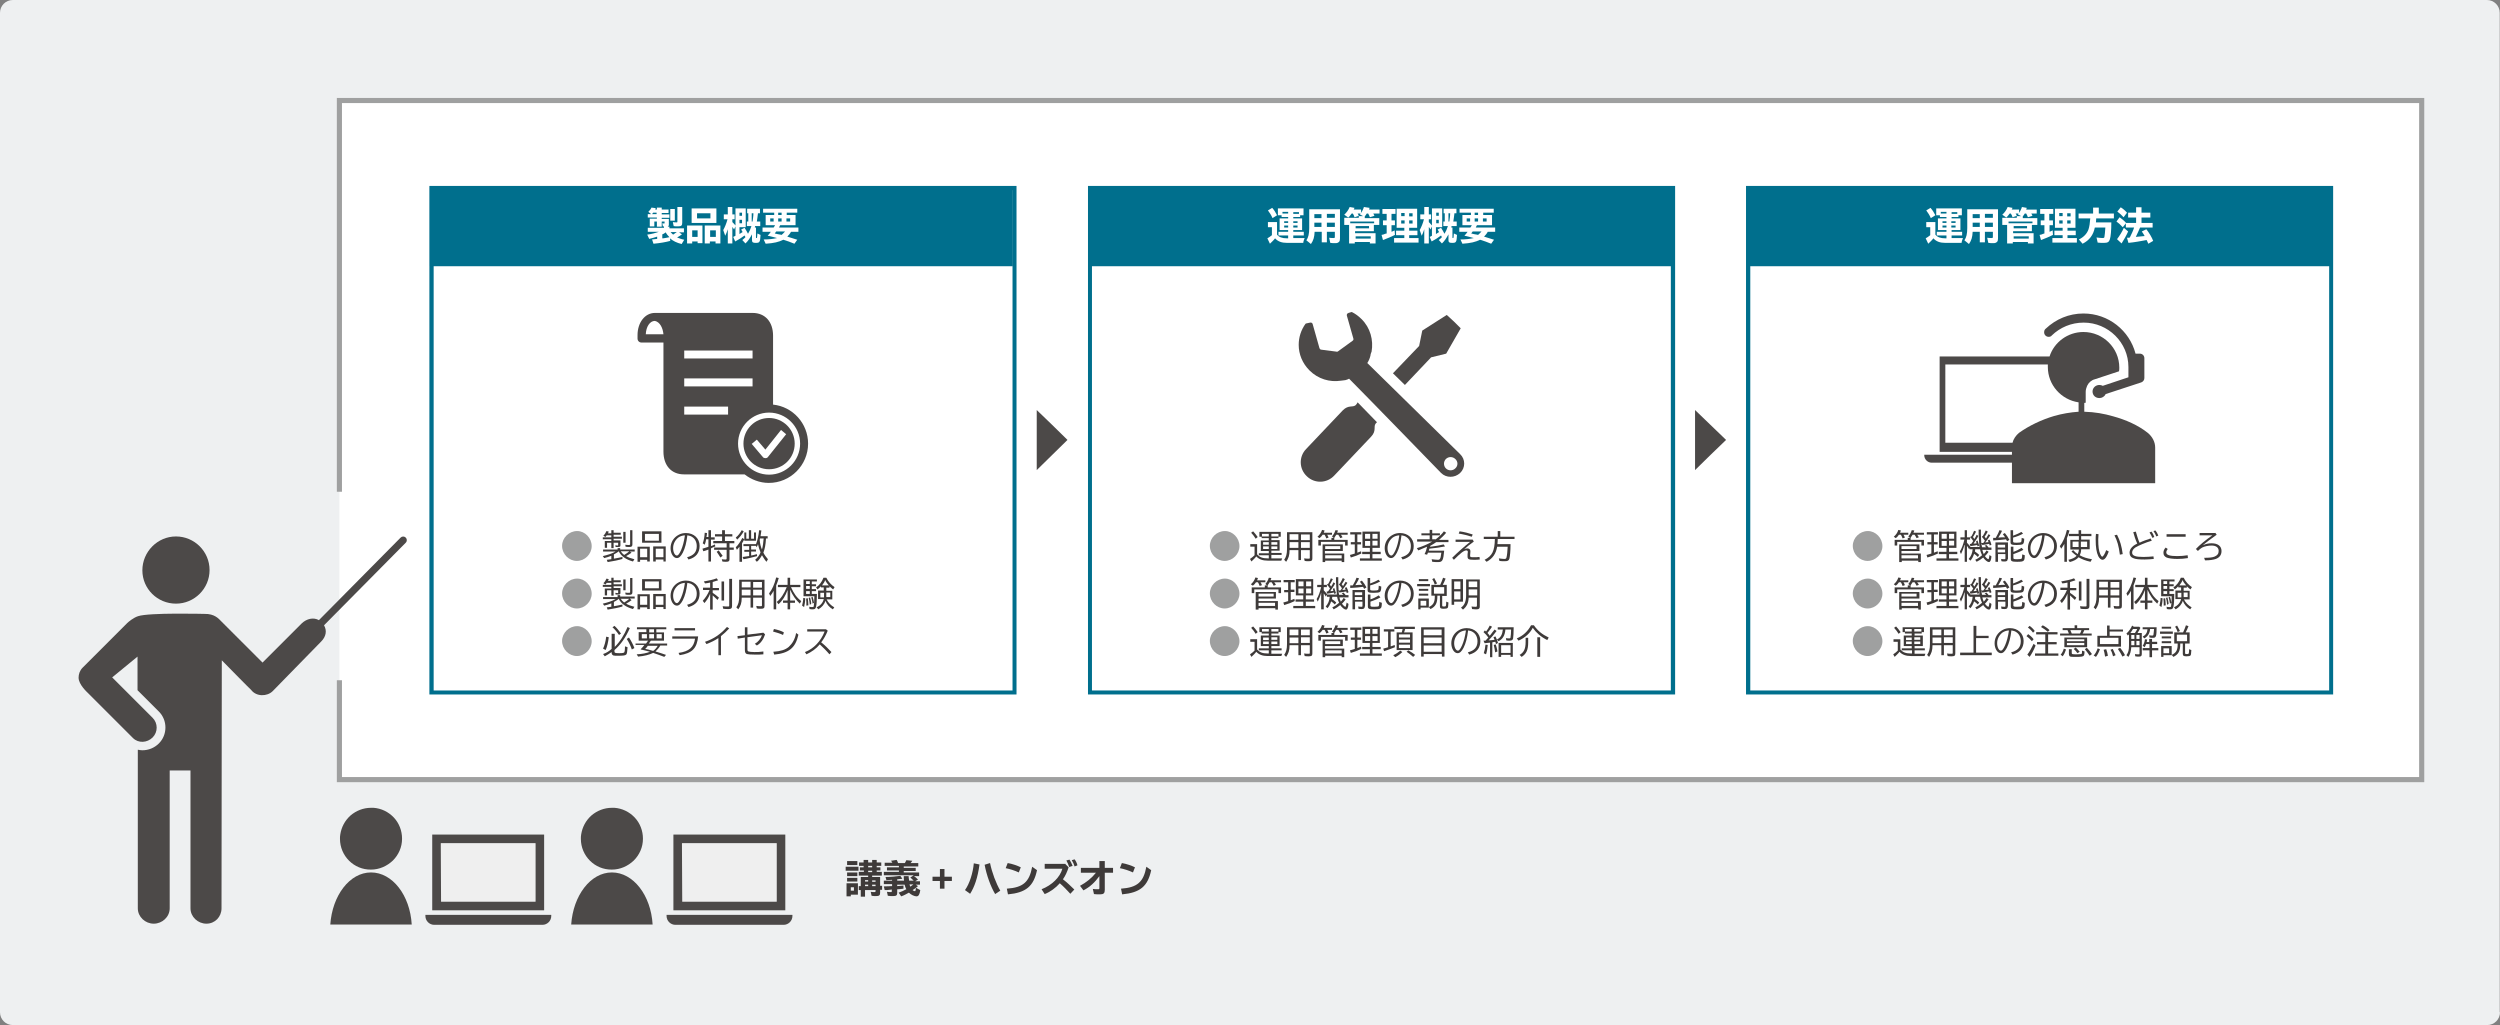
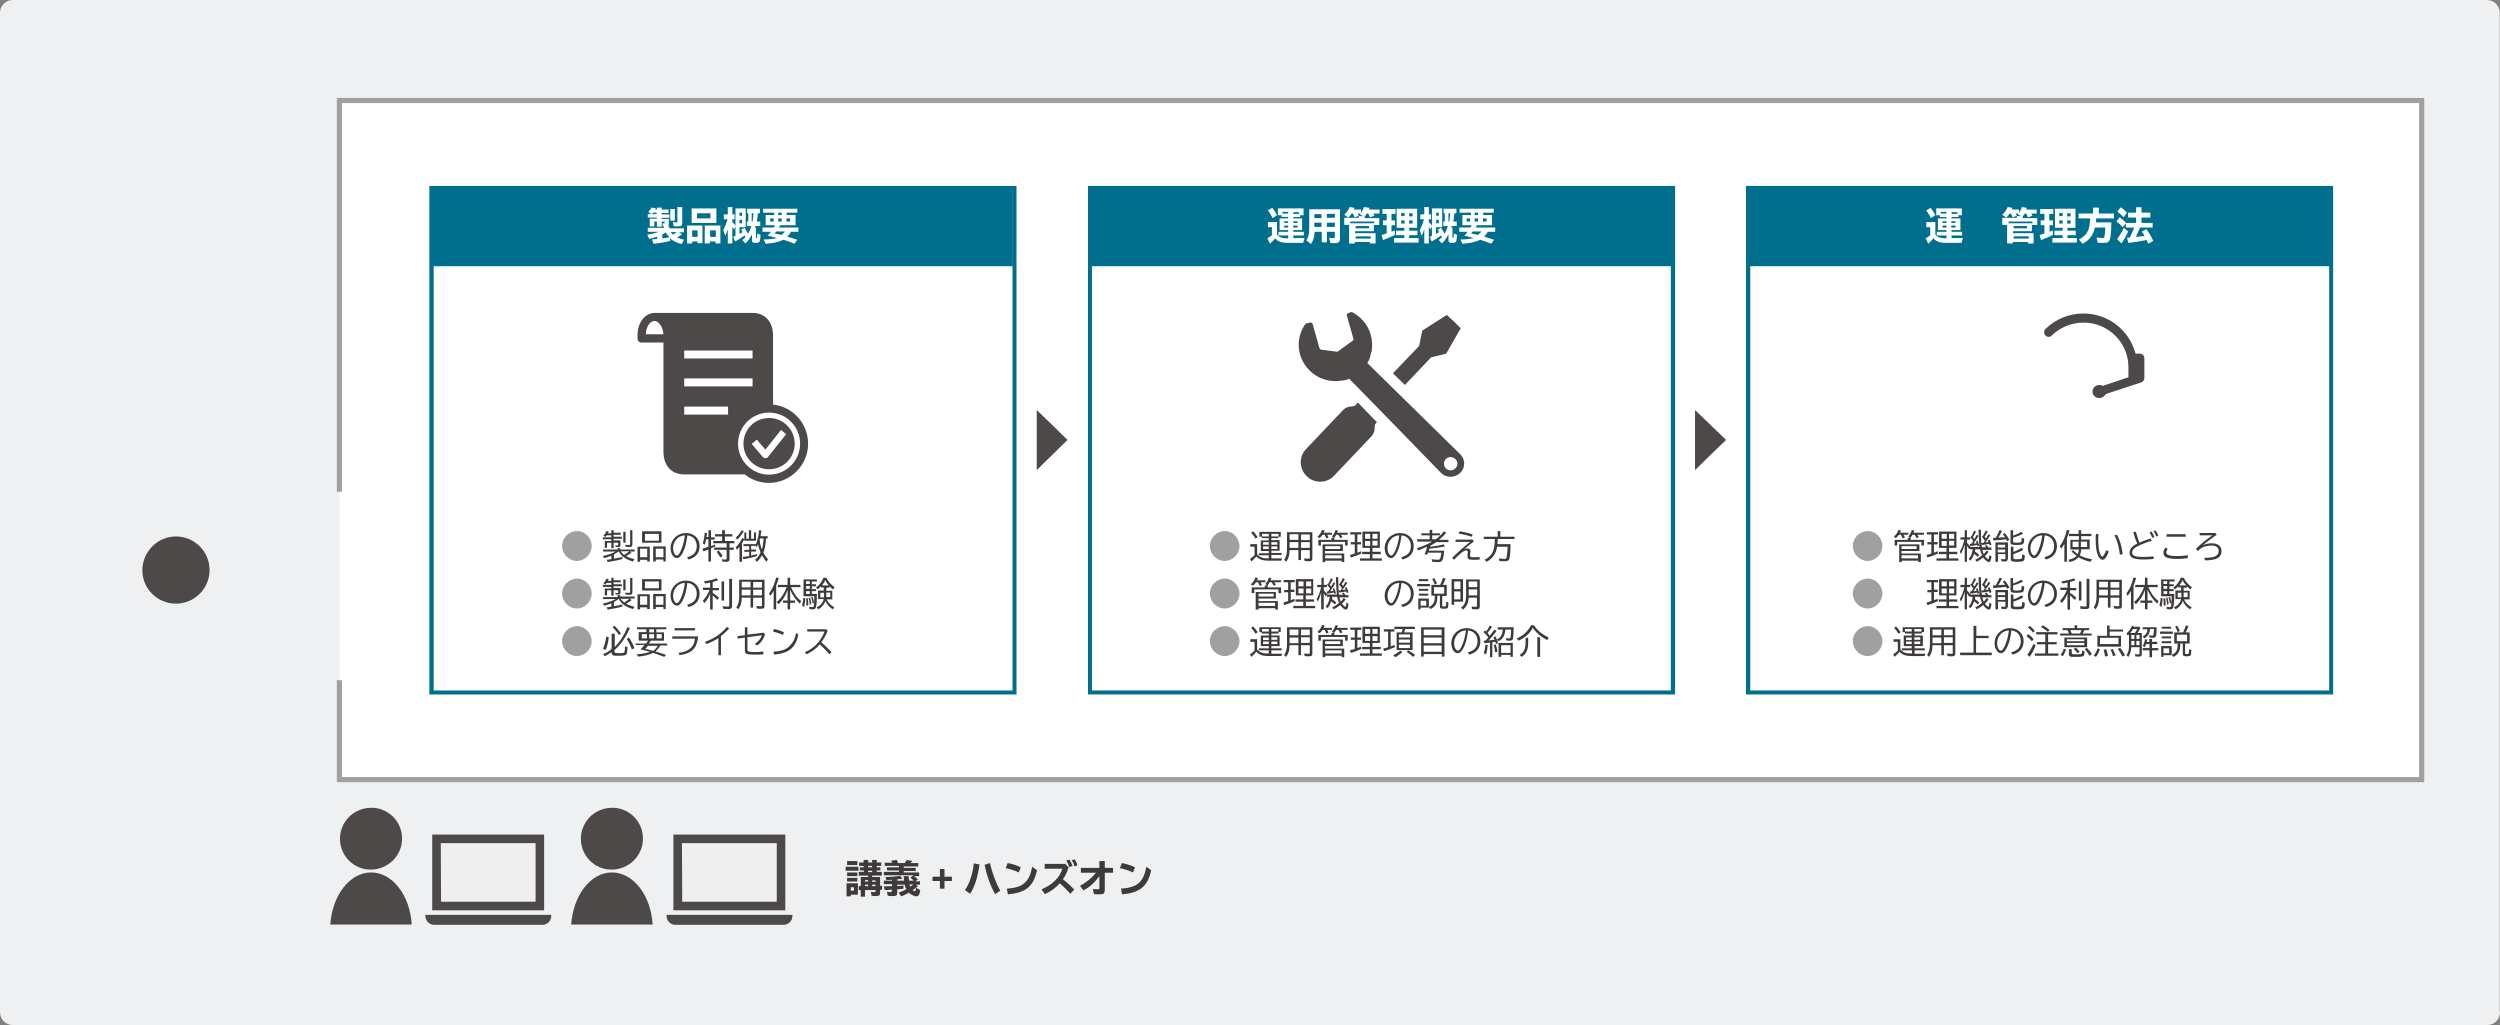
<svg xmlns="http://www.w3.org/2000/svg" version="1.1" id="img01" x="0px" y="0px" width="878px" height="360px" viewBox="0 0 878 360" style="enable-background:new 0 0 878 360;" xml:space="preserve">
  <rect x="0" y="0" width="878" height="360" fill="#808080" stroke="none" />
  <style type="text/css">
	.st0{fill:#EEF0F1;}
	.st1{fill:#FFFFFF;}
	.st2{fill:#9FA0A0;}
	.st3{fill:#4C4948;}
	.st4{fill:#EFEFEF;}
	.st5{fill:#3E3A39;}
	.st6{fill:#006F8D;}
</style>
  <g>
    <g id="グレー背景_00000123437848371924841210000017628956331628414095_">
      <path class="st0" d="M878,355.5c0,2.5-2,4.5-4.5,4.5H4.5C2,360,0,358,0,355.5V4.5C0,2,2,0,4.5,0h868.9c2.5,0,4.5,2,4.5,4.5V355.5z    " />
    </g>
    <g>
      <g>
        <polyline class="st1" points="119.2,238.9 119.2,273.8 850.5,273.8 850.5,35.3 119.2,35.3 119.2,172.7    " />
        <polygon class="st2" points="851.4,274.7 118.3,274.7 118.3,238.9 120.1,238.9 120.1,272.9 849.6,272.9 849.6,36.2 120.1,36.2      120.1,172.7 118.3,172.7 118.3,34.4 851.4,34.4    " />
      </g>
      <g>
        <path class="st3" d="M61.8,212c6.5,0,11.8-5.3,11.8-11.8c0-6.5-5.3-11.8-11.8-11.8S50,193.8,50,200.3C50,206.8,55.3,212,61.8,212     z" />
-         <path class="st3" d="M95.8,242.7l17-17.4c1.7-1.7,2.1-3.8,1-5.7c0,0,0.1-0.1,0.1-0.1l28.6-28.9c0.5-0.5,0.5-1.3,0-1.8     c-0.5-0.5-1.3-0.5-1.8,0l-28.6,28.9c0,0-0.1,0.1-0.1,0.1c-1.9-1.1-4.3-0.5-6,1.1l-13.8,13.8l-14.6-14.6c-0.7-0.7-2.2-2.6-5.8-2.5     c0,0-19.5-0.5-23.3,0.8c-1.6,0.5-3.4,2-3.8,2.4c-1,1-15.4,15.4-15.7,15.7c-1,1-1.4,2.3-1.4,3.5c0,2.4,3,5.1,3.3,5.4     c4.6,4.6,15.8,15.8,15.8,15.8c1.9,1.9,5,1.7,6.9-0.2c1.9-1.9,1.9-5,0-6.9l-14.2-14.2l8.9-7.3v11.8l7.5,7.5     c1.5,1.5,2.3,3.5,2.3,5.6c0,2.1-0.8,4.1-2.3,5.6c-1.6,1.6-3.7,2.4-5.8,2.4c-0.6,0-1.1-0.1-1.6-0.2v55.7c0,3,2.6,5.4,5.6,5.4     c3,0,5.6-2.4,5.6-5.4v-48.4h7.3v48.4c0,3,2.6,5.4,5.6,5.4c3,0,5.3-2.4,5.3-5.4l0.1-87.1c0,0,10,10.2,10.3,10.4     C90,244.7,93.8,244.7,95.8,242.7z" />
      </g>
      <g>
        <g>
          <polygon class="st3" points="191.1,293.1 191.1,319.7 151.8,319.7 151.8,293.1 191.1,293.1     " />
          <path class="st4" d="M154.9,316.7H188c0,0,0.1,0,0.1-0.1v-20.4c0,0,0-0.1-0.1-0.1h-33.1c0,0-0.1,0-0.1,0.1L154.9,316.7      C154.8,316.7,154.8,316.7,154.9,316.7z" />
          <path class="st3" d="M149.4,321.3v0.4c0,1.7,1.4,3.1,3.1,3.1h38c1.7,0,3.1-1.4,3.1-3.1v-0.4H149.4z" />
        </g>
      </g>
      <g>
        <g>
          <polygon class="st3" points="275.8,293.1 275.8,319.7 236.5,319.7 236.5,293.1 275.8,293.1     " />
          <path class="st4" d="M239.6,316.7h33.1c0,0,0.1,0,0.1-0.1v-20.4c0,0,0-0.1-0.1-0.1h-33.1c0,0-0.1,0-0.1,0.1L239.6,316.7      C239.5,316.7,239.5,316.7,239.6,316.7z" />
          <path class="st3" d="M234.1,321.3v0.4c0,1.7,1.4,3.1,3.1,3.1h38c1.7,0,3.1-1.4,3.1-3.1v-0.4H234.1z" />
        </g>
      </g>
      <g>
        <g>
          <g>
            <g>
              <g>
                <path class="st3" d="M119.4,294.6c0-0.5,0-1,0.1-1.5c0.4-2.6,1.6-4.9,3.6-6.7c2-1.7,4.5-2.7,7.2-2.7c0.3,0,0.6,0,0.9,0         c2.7,0.2,5.2,1.4,7.1,3.4c1.9,2,2.9,4.7,2.9,7.4c0,0,0,0.1,0,0.1c0,2.9-1.2,5.6-3.2,7.6c-2.1,2-4.8,3.2-7.7,3.2         C124.3,305.5,119.4,300.6,119.4,294.6z" />
              </g>
            </g>
          </g>
        </g>
        <path class="st3" d="M144.6,324.7c-0.6-10.3-6.8-18.3-14.3-18.3c-7.5,0-13.6,8.1-14.3,18.3H144.6z" />
      </g>
      <g>
        <g>
          <g>
            <g>
              <g>
                <path class="st3" d="M204,294.6c0-0.5,0-1,0.1-1.5c0.4-2.6,1.6-4.9,3.6-6.7c2-1.7,4.5-2.7,7.2-2.7c0.3,0,0.6,0,0.9,0         c2.7,0.2,5.2,1.4,7.1,3.4c1.9,2,2.9,4.7,2.9,7.4c0,0,0,0.1,0,0.1c0,2.9-1.2,5.6-3.2,7.6c-2.1,2-4.8,3.2-7.7,3.2         C208.9,305.5,204,300.6,204,294.6z" />
              </g>
            </g>
          </g>
        </g>
        <path class="st3" d="M229.2,324.7c-0.6-10.3-6.8-18.3-14.3-18.3c-7.5,0-13.6,8.1-14.3,18.3H229.2z" />
      </g>
      <g>
        <g>
          <path class="st5" d="M301.5,304.4v1.4H297v-1.4H301.5z M301.3,314.2h-2.5v0.6h-1.5v-4.6h4V314.2z M301.1,302.4v1.4h-3.6v-1.4      H301.1z M301.1,306.4v1.3h-3.6v-1.3H301.1z M301.1,308.3v1.3h-3.6v-1.3H301.1z M298.8,312.8h1.1v-1.2h-1.1V312.8z M306.4,308      h2.7v3.1h0.7v1.4h-0.7v1c0,0.9-0.3,1.2-1.4,1.2c-0.5,0-1.1,0-1.6-0.1l-0.3-1.4c0.4,0.1,1,0.1,1.3,0.1c0.3,0,0.4-0.1,0.4-0.3      v-0.4h-3.7v2.3h-1.5v-2.3h-0.7v-1.4h0.7V308h2.6v-0.5h-3.3v-1.3h1.8v-0.5H302v-1.1h1.3v-0.5h-1.6v-1.2h1.6v-0.9h1.6v0.9h1.4      v-0.9h1.6v0.9h1.6v1.2h-1.6v0.5h1.3v1.1h-1.3v0.5h1.8v1.3h-3.4V308z M303.8,309.1v0.5h1.1v-0.5H303.8z M303.8,310.7v0.5h1.1      v-0.5H303.8z M304.9,304.1v0.5h1.4v-0.5H304.9z M304.9,305.8v0.5h1.4v-0.5H304.9z M306.3,309.7h1.2v-0.5h-1.2V309.7z       M306.3,311.2h1.2v-0.5h-1.2V311.2z" />
          <path class="st5" d="M310.4,307.5v-1.3h5.3v-0.5h-4.2v-1.1h4.2v-0.5h-5V303h2.7c-0.1-0.3-0.3-0.5-0.5-0.7l2-0.3      c0.2,0.3,0.3,0.5,0.5,1.1h2.4c0.3-0.5,0.4-0.8,0.5-1l2.1,0.2c-0.2,0.3-0.4,0.6-0.6,0.8h2.7v1.2h-5.1v0.5h4.2v1.1h-4.2v0.5h5.4      v1.3H321c0.5,0.3,0.9,0.7,1.4,1.2l-1,0.6h1.7v1.2h-1.5l0.8,0.5c-0.7,0.6-1.2,1-1.9,1.4c0.2,0.2,0.4,0.3,0.6,0.3      c0.1,0,0.1,0.1,0.2,0.1c0.2,0,0.3-0.3,0.4-1.2l1.5,0.8c-0.2,1.5-0.6,2.2-1.3,2.2c-0.8,0-2-0.6-2.7-1.3c-0.9,0.5-1.8,1-2.7,1.3      l-0.9-1.3c0.9-0.3,1.8-0.7,2.7-1.2c-0.3-0.5-0.4-0.9-0.6-1.6h-2.6v0.5l1.2-0.1c0.5,0,0.5-0.1,1-0.1l0,1.1      c-0.8,0.1-1.2,0.2-1.8,0.2l-0.2,0l-0.2,0v1.3c0,0.8-0.3,1.1-1.4,1.1c-0.6,0-1.3,0-1.9-0.1l-0.3-1.4c0.6,0.1,1.1,0.1,1.4,0.1      c0.3,0,0.3-0.1,0.3-0.3v-0.6l-0.8,0.1c-0.7,0.1-0.9,0.1-1.7,0.1l-0.3-1.3c1.5,0,2.1-0.1,2.7-0.1h0.2v-0.7h-2.9v-1.2h2.9V309      c-0.7,0-1.2,0.1-2,0.1L311,308c1.8,0,3.7-0.2,5.2-0.4l0.7,1c-0.5,0.1-0.6,0.1-0.9,0.1c-0.1,0-0.3,0.1-0.9,0.1v0.5h2.4      c-0.1-0.6-0.1-0.9-0.1-1.6h1.7c0,0.4,0.1,0.9,0.2,1.6h1.6c-0.5-0.5-0.8-0.8-1.2-1.1l1.2-0.8H310.4z M319.4,310.6      c0.1,0.3,0.2,0.6,0.3,0.8c0.4-0.3,0.7-0.5,1.1-0.8H319.4z" />
          <path class="st5" d="M330.1,309.4h-2.6v-1.5h2.6v-2.7h1.6v2.7h2.6v1.5h-2.6v2.7h-1.6V309.4z" />
          <path class="st5" d="M338.9,312.6c1.6-2.2,2.8-6,3.1-9.4l2,0.4c-0.6,4.6-1.8,8-3.3,10.3L338.9,312.6z M349.5,314      c-1.5-2.5-3-6.5-3.7-10.3l1.9-0.6c0.7,3.4,2.1,7.1,3.6,9.7L349.5,314z" />
          <path class="st5" d="M357.8,306.4c-1.5-0.7-3.1-1.2-4.6-1.5l0.7-1.8c1.7,0.3,3.4,0.9,4.6,1.5L357.8,306.4z M353.6,312.1      c5.7-0.4,7.9-2.3,8.9-7.7l1.7,1.2c-1.2,5.7-3.9,7.9-10.2,8.5L353.6,312.1z" />
          <path class="st5" d="M374.2,303.5l1.1,1.1c-0.5,1.6-1.2,3.1-2,4.2c1.3,1,2.8,2.4,4,3.6l-1.4,1.5c-1.1-1.2-2.4-2.6-3.7-3.7      c-1.4,1.6-3.3,3-5.3,3.8l-1.1-1.7c3.6-1.4,6.5-4.2,7.3-7.2h-6.2v-1.7H374.2z M375.5,304.5c-0.2-0.7-0.6-1.6-1-2.3l1.1-0.3      c0.4,0.6,0.8,1.4,1.1,2.2L375.5,304.5z M377.4,304.3c-0.2-0.7-0.6-1.6-1-2.2l1-0.3c0.4,0.5,0.8,1.3,1,2.1L377.4,304.3z" />
          <path class="st5" d="M388,302.4v2.4h2.9v1.7H388v6c0,1.2-0.4,1.6-1.7,1.6c-0.7,0-1.4,0-2.1-0.1l-0.4-1.8      c0.6,0.1,1.3,0.1,1.9,0.1c0.3,0,0.4-0.1,0.4-0.4v-4.2c-1.6,2.2-3.3,3.8-5.6,5l-1.2-1.6c2.2-1.2,4.1-2.7,5.6-4.6h-5.3v-1.7h6.5      v-2.4H388z" />
          <path class="st5" d="M397.9,306.4c-1.5-0.7-3.1-1.2-4.6-1.5l0.7-1.8c1.7,0.3,3.4,0.9,4.6,1.5L397.9,306.4z M393.7,312.1      c5.7-0.4,7.9-2.3,8.9-7.7l1.7,1.2c-1.2,5.7-3.9,7.9-10.2,8.5L393.7,312.1z" />
        </g>
      </g>
      <g>
        <polygon class="st3" points="595.3,154.5 595.3,144 600.7,149.2 606.2,154.5 600.7,159.8 595.3,165.1    " />
        <polygon class="st3" points="364.1,154.5 364.1,144 369.5,149.2 374.9,154.5 369.5,159.8 364.1,165.1    " />
        <g>
          <g>
            <rect x="382.8" y="66" class="st1" width="204.7" height="177.1" />
            <path class="st6" d="M588.2,243.9H382.1V65.3h206.2V243.9z M383.5,242.5h203.3V66.8H383.5V242.5z" />
          </g>
          <rect x="382.7" y="65.9" class="st6" width="204.7" height="27.6" />
          <g>
            <g>
              <path class="st1" d="M452.4,82.7H449v-1.3h3.4v-0.6h-3v-4.1h3v-0.5h-2.3v-0.6h-1.3v-2.4h9v2.4h-1.2v0.6h-2.4v0.5h3.1v4.1h-3.1        v0.6h3.7v1.3h-3.7v0.9h4c-0.2,0.6-0.4,0.9-0.5,1.7h-5.7c-1.9,0-3.2-0.5-4.2-1.6c-0.5,0.7-1.2,1.3-1.8,1.9l-0.9-1.9        c0.5-0.3,1-0.6,1.6-1.1v-2.8h-1.4v-1.8h3.2v4.4c0.7,0.9,1.8,1.3,3.5,1.3h0.4V82.7z M446.9,76.6c-0.4-1-1-1.9-1.6-2.7l1.5-0.9        c0.7,0.8,1.2,1.6,1.7,2.6L446.9,76.6z M450.4,74.4v0.6h2v-0.6H450.4z M451,77.7v0.6h1.4v-0.6H451z M451,79.2v0.7h1.4v-0.7H451        z M454.2,78.3h1.5v-0.6h-1.5V78.3z M454.2,79.9h1.5v-0.7h-1.5V79.9z M454.2,75.1h2v-0.6h-2V75.1z" />
              <path class="st1" d="M470.6,83.8c0,0.5-0.1,0.9-0.3,1.1c-0.3,0.3-0.6,0.5-1.3,0.5c-0.6,0-1.2,0-1.8-0.1l-0.4-1.8        c0.7,0.1,1.2,0.1,1.6,0.1c0.3,0,0.4-0.1,0.4-0.4v-1.8H466v3.7h-1.8v-3.7h-2.5c-0.1,1.9-0.4,3-1.3,4.3l-1.6-1.3        c0.7-1,1-2.3,1-4.3v-6.6h10.8V83.8z M461.6,76.6h2.5v-1.4h-2.5V76.6z M461.6,79.7h2.5v-1.5h-2.5V79.7z M468.7,75.1H466v1.4        h2.8V75.1z M468.7,78.2H466v1.5h2.8V78.2z" />
              <path class="st1" d="M476.8,75c0.2,0.3,0.3,0.5,0.4,0.8l-1.5,0.5c-0.2-0.6-0.3-0.9-0.6-1.3h-0.4c-0.4,0.5-0.8,1.1-1.2,1.4        l-1.4-1c0.8-0.7,1.5-1.7,1.9-2.7l1.7,0.3c-0.1,0.3-0.2,0.4-0.3,0.6h2.6V75H476.8z M482.3,75c0.1,0.2,0.3,0.5,0.4,0.8l-1.6,0.5        c-0.2-0.5-0.3-0.8-0.6-1.3h-0.5c-0.2,0.4-0.5,0.7-0.7,1v0.6h5.1V79h-1.9v2.2h-6.6v0.7h7.2v3.6h-2v-0.5h-5.3v0.5h-2V79h-1.7        v-2.5h5.1v-0.6h1.5l-1.1-0.6c0.6-0.7,1.2-1.8,1.4-2.6L481,73c-0.1,0.3-0.1,0.4-0.2,0.6h3.7V75H482.3z M474.2,77.8v0.6h8.4        v-0.6H474.2z M476.1,79.4v0.8h4.7v-0.8H476.1z M476.1,83v0.8h5.3V83H476.1z" />
              <path class="st1" d="M488.7,77.4h1.2v1.7h-1.2v2.3c0.4-0.2,0.6-0.2,1.1-0.5l0.1,1.6c-1.2,0.6-2.8,1.3-4.2,1.8l-0.5-1.8        c0.6-0.1,0.9-0.2,1.3-0.4L487,82v-2.9h-1.3v-1.7h1.3v-2.3h-1.5v-1.7h4.6v1.7h-1.4V77.4z M497.7,80h-2.8V81h2.9v1.6h-2.9v1h3.3        v1.6h-8.6v-1.6h3.6v-1h-2.9V81h2.9V80h-2.7v-6.7h7.2V80z M492.1,75.9h1.2v-1.1h-1.2V75.9z M492.1,78.5h1.2v-1.1h-1.2V78.5z         M496.1,74.9h-1.2v1.1h1.2V74.9z M496.1,77.4h-1.2v1.1h1.2V77.4z" />
              <path class="st1" d="M506.1,80c0.4,0.7,0.9,1.4,1.2,2.1c0.5-0.8,0.9-1.7,1.2-2.7h-1.6v-1.6h0.5v-2.9H507v-1.6h4.5v1.6h-0.7        c-0.1,1.1-0.3,2.2-0.4,2.9h1.2v1.6h-1.8c-0.1,0.3-0.1,0.4-0.1,0.5h0.4v3.5c0,0.2,0,0.2,0.2,0.2c0.2,0,0.2-0.1,0.3-1.6l1.1,0.5        c-0.1,1.1-0.1,1.9-0.3,2.2c-0.2,0.5-0.5,0.6-1.4,0.6c-1,0-1.3-0.2-1.3-1v-2c-0.7,1.3-1.4,2.4-2.3,3.2l-1.1-1.2        c0.5-0.4,0.7-0.6,1.1-1c-0.1-0.2-0.2-0.4-0.3-0.6c-0.9,0.7-2.3,1.6-3.3,2.1l-0.7-1.6c0.3-0.1,0.4-0.2,0.6-0.3l0.2-0.1v-3.3        l-0.5,1.1c-0.2-0.4-0.4-0.6-0.6-0.9v5.8h-1.6v-5c-0.3,1-0.6,1.7-0.9,2.3l-0.7-2c0.6-1.1,1.1-2.3,1.5-3.8h-1.3v-1.7h1.4v-2.6        h1.6v2.6h0.8v1.7h-0.8V78c0.4,0.4,0.8,0.8,1.1,1.2v-6h3.6v6.6h-2.2v2.4l0.3-0.2c0.2-0.1,0.5-0.3,0.8-0.5        c-0.2-0.3-0.3-0.5-0.5-0.9L506.1,80z M504.4,74.7v1.1h0.9v-1.1H504.4z M504.4,77.2v1.2h0.9v-1.2H504.4z M509,77.8        c0.1-0.9,0.3-1.8,0.3-2.9h-0.6v2.9H509z" />
              <path class="st1" d="M516.3,74.7h-3.7v-1.4h12v1.4h-3.7v0.8h3.1v3.6h-5.3c-0.1,0.2-0.3,0.5-0.4,0.8h6.8v1.5h-2.6        c-0.3,0.6-0.8,1.2-1.3,1.7c1.7,0.5,2.3,0.7,3.5,1.1l-1,1.4c-1.4-0.6-2.6-1-3.9-1.4c-1.6,0.8-3.3,1.2-6.2,1.4l-0.7-1.5        c1.9,0,3.4-0.2,4.7-0.5c-0.9-0.3-1.7-0.4-2.7-0.7l-0.6-0.1c0.3-0.4,0.9-1,1.1-1.4h-2.9v-1.5h3.9c0.2-0.3,0.3-0.4,0.5-0.8h-3.3        v-3.6h3V74.7z M515.1,76.7v1.1h1.2v-1.1H515.1z M517.2,81.3c-0.2,0.3-0.4,0.5-0.5,0.7c0.8,0.2,1.3,0.3,2,0.4l0.4,0.1        c0.4-0.3,0.8-0.8,1.2-1.2H517.2z M519.1,75.5v-0.8h-1.2v0.8H519.1z M517.9,77.8h1.2v-1.1h-1.2V77.8z M520.8,77.8h1.3v-1.1        h-1.3V77.8z" />
            </g>
          </g>
          <g>
            <path class="st2" d="M435.3,191.8c0,2.8-2.4,5.2-5.2,5.2s-5.2-2.4-5.2-5.3c0-2.8,2.4-5.2,5.3-5.2       C432.9,186.5,435.3,188.9,435.3,191.8z" />
            <path class="st5" d="M445.6,195h-3.5v-0.7h3.5v-0.8h-2.8v-3.7h2.8V189h-2.5v-0.5h-0.8v-1.7h7.5v1.7H449v0.5h-2.5v0.7h2.9v3.7       h-2.9v0.8h3.6v0.7h-3.6v1.2h3.8c-0.1,0.3-0.2,0.5-0.3,0.8h-4.8c-1.8,0-3.1-0.5-4-1.5c-0.4,0.6-1.1,1.2-1.7,1.8l-0.5-0.9       c0.6-0.4,1.1-0.8,1.6-1.3V192h-1.5v-0.9h2.4v3.6c0.9,1,1.9,1.4,3.7,1.4h0.4V195z M441,189.2c-0.5-0.8-1-1.5-1.6-2.1l0.7-0.5       c0.5,0.5,1.1,1.3,1.6,2L441,189.2z M443.2,187.5v0.9h2.4v-0.9H443.2z M443.6,190.4v0.9h2v-0.9H443.6z M443.6,191.9v0.9h2v-0.9       H443.6z M446.5,188.4h2.5v-0.9h-2.5V188.4z M446.5,191.3h2.1v-0.9h-2.1V191.3z M446.5,192.8h2.1v-0.9h-2.1V192.8z" />
            <path class="st5" d="M460.9,196.1c0,0.8-0.3,1-1.3,1c-0.5,0-1,0-1.4-0.1l-0.2-0.9c0.6,0.1,1.1,0.1,1.6,0.1c0.3,0,0.4,0,0.4-0.3       v-2.7h-3.1v3.5h-0.9v-3.5h-3.1c0,1.9-0.4,2.9-1.2,4.1l-0.7-0.7c0.7-1,1-2,1-3.9v-5.8h8.9V196.1z M452.9,189.6h3.1v-2h-3.1       V189.6z M452.9,192.4h3.1v-2h-3.1V192.4z M460,187.7h-3.1v2h3.1V187.7z M460,190.4h-3.1v2h3.1V190.4z" />
            <path class="st5" d="M466.1,187.8c0.2,0.3,0.4,0.7,0.5,1l-0.8,0.3c-0.2-0.5-0.3-0.8-0.6-1.3h-0.7c-0.3,0.5-0.7,0.9-1.1,1.2       l-0.7-0.5c0.7-0.6,1.3-1.4,1.6-2.4l0.9,0.2c-0.1,0.3-0.2,0.5-0.3,0.8h2.9v0.7H466.1z M470.9,187.8c0.2,0.2,0.4,0.5,0.6,0.9       l-0.8,0.3c-0.2-0.4-0.4-0.8-0.7-1.2h-0.7c-0.3,0.4-0.5,0.8-0.7,1.1v0.7h4.7v2h-0.9v-1.3h-8.5v1.3h-0.9v-2h4.6v-0.7h0.8       l-0.6-0.5c0.5-0.6,1-1.4,1.2-2.2l0.9,0.1c-0.1,0.4-0.2,0.5-0.3,0.8h3.7v0.7H470.9z M471.5,193.5h-6.2v0.9h6.8v3h-0.9v-0.5h-5.8       v0.5h-0.9v-6.2h7.1V193.5z M465.4,192.8h5.3v-1h-5.3V192.8z M465.4,196.1h5.8V195h-5.8V196.1z" />
            <path class="st5" d="M476.7,190.4h1.3v0.8h-1.3v2.9c0.7-0.3,0.9-0.3,1.3-0.5l0.1,0.8c-1,0.5-2.3,1-3.7,1.4l-0.3-0.9       c0.6-0.2,1.2-0.3,1.7-0.5v-3.2h-1.4v-0.8h1.4v-2.7h-1.6v-0.8h3.9v0.8h-1.4V190.4z M484.7,192.4H482v1.4h2.9v0.8H482v1.5h3.3       v0.8h-7.7v-0.8h3.5v-1.5h-2.7v-0.8h2.7v-1.4h-2.6v-5.7h6.1V192.4z M479.4,189.2h1.8v-1.7h-1.8V189.2z M479.4,191.7h1.8v-1.7       h-1.8V191.7z M483.9,187.5H482v1.7h1.8V187.5z M483.9,189.9H482v1.7h1.8V189.9z" />
            <path class="st5" d="M492.1,195.7c2.3-0.6,3.4-1.8,3.4-3.9c0-1.4-0.6-2.6-1.6-3.2c-0.4-0.3-1-0.5-1.7-0.6       c-0.3,2.6-0.8,4.5-1.6,6.1c-0.7,1.3-1.3,1.9-2.1,1.9c-1.2,0-2.2-1.6-2.2-3.5c0-2,1.1-3.8,2.9-4.7c0.7-0.4,1.6-0.6,2.5-0.6       c2.8,0,4.8,1.9,4.8,4.5c0,2.5-1.3,4.1-3.9,4.8L492.1,195.7z M491.4,188c-0.9,0.1-1.6,0.3-2.3,0.8c-1.1,0.9-1.8,2.2-1.8,3.7       c0,1.4,0.6,2.6,1.3,2.6c0.5,0,0.9-0.6,1.5-1.9c0.6-1.4,1-2.9,1.3-4.9L491.4,188z" />
            <path class="st5" d="M504.1,189.5c1.2-0.9,2.2-1.8,3-2.9l0.8,0.5c-0.8,1-1.6,1.7-2.5,2.5h3.3v0.8h-4.3       c-0.7,0.5-1.2,0.8-2.1,1.3c0,0.1,0,0.2-0.1,0.3l0.3,0c1.7-0.2,3.3-0.5,4.5-0.8l0.5,0.7c-1.5,0.3-3.3,0.6-5.5,0.8       c-0.1,0.3-0.1,0.4-0.2,0.7h5.4c-0.3,3.4-0.6,4-2.1,4c-0.6,0-1.5,0-2.1-0.1l-0.2-0.9c0.8,0.1,1.6,0.2,2.2,0.2       c0.4,0,0.6-0.1,0.8-0.5c0.2-0.4,0.2-0.8,0.4-2h-4.7c-0.1,0.2-0.2,0.5-0.3,0.7l-0.9-0.2c0.4-0.7,0.7-1.6,0.9-2.6       c-0.9,0.4-2.1,0.9-3.1,1.3l-0.5-0.8c1.8-0.5,3.9-1.4,5.4-2.3h-5.3v-0.8h4.4v-1.4h-2.9v-0.7h2.9v-1.2h0.9v1.2h2.7v0.7h-2.7v1.4       H504.1z" />
            <path class="st5" d="M517.2,189.5l0.4,0.7c-1.5,1.1-2.4,1.8-3.4,2.7c0.4-0.2,0.7-0.3,1.1-0.3c0.7,0,1.1,0.4,1.1,0.9       c0,0.1,0,0.1,0,0.3c0,0.4-0.1,0.9-0.1,1.3c0,0.6,0.2,0.6,1.4,0.6c0.6,0,1.2,0,1.9-0.1l0.1,0.9c-0.6,0.1-1.3,0.1-2.1,0.1       c-1.8,0-2.2-0.2-2.2-1.2c0-0.5,0-1.2,0.1-1.5c0,0,0-0.1,0-0.1c0-0.3-0.2-0.5-0.5-0.5c-0.9,0-2.1,1-4.4,3.3l-0.6-0.7       c1.7-1.7,4.4-4.1,6.3-5.6h-5.1v-0.8H517.2z M516.9,188.5c-1.2-0.4-3.2-0.9-4.6-1.1l0.3-0.8c1.6,0.2,3.4,0.7,4.6,1.1       L516.9,188.5z" />
            <path class="st5" d="M526,189.1c0,0.5,0,1.3-0.1,2h4.6c0,2.5-0.2,4.3-0.4,5.1c-0.2,0.7-0.6,0.9-1.7,0.9c-0.6,0-1.2,0-1.8-0.1       l-0.2-0.9c0.8,0.1,1.4,0.2,1.9,0.2c0.5,0,0.7-0.1,0.8-0.6c0.2-0.8,0.3-2,0.4-3.7h-3.7c-0.4,2.4-1.5,4.1-3.7,5.3l-0.7-0.7       c2.7-1.4,3.5-3.1,3.6-7.3h-3.9v-0.8h4.9v-2h0.9v2h5v0.8H526z" />
            <path class="st2" d="M435.3,208.5c0,2.8-2.4,5.2-5.2,5.2s-5.2-2.4-5.2-5.3c0-2.8,2.4-5.2,5.3-5.2       C432.9,203.2,435.3,205.6,435.3,208.5z" />
            <path class="st5" d="M442.7,204.5c0.2,0.3,0.4,0.7,0.5,1l-0.8,0.3c-0.2-0.5-0.3-0.8-0.6-1.3h-0.7c-0.3,0.5-0.7,0.9-1.1,1.2       l-0.7-0.5c0.7-0.6,1.3-1.4,1.6-2.4l0.9,0.2c-0.1,0.3-0.2,0.5-0.3,0.8h2.9v0.7H442.7z M447.5,204.5c0.2,0.2,0.4,0.5,0.6,0.9       l-0.8,0.3c-0.2-0.4-0.4-0.8-0.7-1.2h-0.7c-0.3,0.4-0.5,0.8-0.7,1.1v0.7h4.7v2h-0.9v-1.3h-8.5v1.3h-0.9v-2h4.6v-0.7h0.8       l-0.6-0.5c0.5-0.6,1-1.4,1.2-2.2l0.9,0.1c-0.1,0.4-0.2,0.5-0.3,0.8h3.7v0.7H447.5z M448.2,210.2H442v0.9h6.8v3h-0.9v-0.5H442       v0.5H441v-6.2h7.1V210.2z M442,209.5h5.3v-1H442V209.5z M442,212.8h5.8v-1.1H442V212.8z" />
            <path class="st5" d="M453.3,207.1h1.3v0.8h-1.3v2.9c0.7-0.3,0.9-0.3,1.3-0.5l0.1,0.8c-1,0.5-2.3,1-3.7,1.4l-0.3-0.9       c0.6-0.2,1.2-0.3,1.7-0.5V208H451v-0.8h1.4v-2.7h-1.6v-0.8h3.9v0.8h-1.4V207.1z M461.3,209.1h-2.7v1.4h2.9v0.8h-2.9v1.5h3.3       v0.8h-7.7v-0.8h3.5v-1.5h-2.7v-0.8h2.7v-1.4h-2.6v-5.7h6.1V209.1z M456,205.9h1.8v-1.7H456V205.9z M456,208.4h1.8v-1.7H456       V208.4z M460.5,204.2h-1.8v1.7h1.8V204.2z M460.5,206.7h-1.8v1.7h1.8V206.7z" />
            <path class="st5" d="M464,208.1c-0.3,1.2-0.8,2.4-1.2,3.2l-0.4-0.9c0.7-1.1,1.2-2.6,1.6-4.2h-1.4v-0.8h1.5v-2.5h0.8v2.5h1.1       v0.8h-1.1v1.1c0.4,0.4,0.8,0.9,1.2,1.4l-0.5,0.8c-0.2-0.4-0.4-0.7-0.7-1.1v5.6H464V208.1z M470.3,207.4L470.3,207.4l0.2,0       l0.2,0c0.2-0.2,0.4-0.5,0.6-0.8c-0.3-0.5-0.7-0.9-1.1-1.4l0.4-0.3c0.3-0.5,0.7-1.2,1-1.9l0.7,0.4c-0.4,0.7-0.7,1.3-1.1,1.8       c0.2,0.2,0.4,0.5,0.5,0.7l0-0.1c0.3-0.5,0.6-1,0.9-1.5l0.6,0.4c-0.5,0.8-1.2,1.8-1.8,2.5c0.5,0,0.8-0.1,1.1-0.1l0.1,0       c-0.1-0.3-0.2-0.4-0.3-0.6l0.6-0.3c0.3,0.5,0.5,1.1,0.7,1.8l-0.6,0.3c-0.1-0.2-0.1-0.3-0.2-0.6c-0.6,0.1-1.5,0.3-2.4,0.4       l-0.3-0.6c0,0.6,0.1,0.9,0.2,1.4h1.5c-0.2-0.2-0.4-0.4-0.6-0.5l0.6-0.3c0.3,0.3,0.6,0.6,0.8,0.9h1v0.8h-3.2       c0.1,0.6,0.3,1,0.5,1.5c0.3-0.3,0.7-0.8,1-1.3l0.7,0.5c-0.4,0.5-0.8,1.1-1.3,1.5c0.4,0.6,1,1.1,1.2,1.1c0.2,0,0.2-0.4,0.4-1.3       l0-0.2l0.7,0.5c-0.1,1.3-0.4,2-0.9,2c-0.5,0-1.4-0.7-2-1.6c-0.7,0.6-1.5,1.1-2.3,1.5l-0.5-0.7c0.9-0.4,1.6-0.9,2.4-1.6       c-0.3-0.6-0.6-1.4-0.7-2.1h-1.7c0,0.3-0.1,0.6-0.1,0.8c0.6,0.4,1,0.7,1.5,1.2l-0.5,0.7c-0.4-0.4-0.8-0.8-1.3-1.1       c-0.3,1-0.8,1.9-1.3,2.4l-0.6-0.6c0.8-0.9,1.3-2,1.4-3.4H466v-0.8h3.5l0-0.1c-0.1-1.1-0.2-2.3-0.3-4.5l0-1.5h0.8l0,1.5       c0,1.1,0.1,2.1,0.1,2.9l0,0.2L470.3,207.4z M466.4,207.7c0.2-0.2,0.5-0.7,0.7-1c-0.4-0.6-0.7-1-1.1-1.4l0.5-0.3       c0.3-0.5,0.6-1.1,0.9-1.9l0.7,0.3c-0.4,0.7-0.7,1.4-1.1,1.9c0.2,0.3,0.3,0.4,0.5,0.7c0.4-0.6,0.6-1,0.8-1.5l0.6,0.4       c-0.4,0.9-1.1,1.8-1.7,2.7l0.4,0c0.4,0,0.5-0.1,0.7-0.1c-0.1-0.3-0.2-0.5-0.2-0.7l0.5-0.3c0.2,0.5,0.4,1.2,0.6,1.8l-0.6,0.3       c0-0.2-0.1-0.3-0.1-0.5c-0.5,0.1-1.5,0.3-2.4,0.4l-0.2-0.7C466.2,207.7,466.2,207.7,466.4,207.7L466.4,207.7z" />
-             <path class="st5" d="M474.2,205.6c0.5,0,0.6,0,0.9,0c0.5-0.9,1-1.8,1.3-2.7l0.9,0.2c-0.3,0.8-0.8,1.6-1.3,2.4h0.1       c1-0.1,1.2-0.1,1.7-0.1l0.6,0c-0.2-0.3-0.5-0.7-0.8-1.1l0.7-0.4c0.6,0.7,1.2,1.6,1.6,2.4l-0.8,0.5c-0.2-0.3-0.2-0.4-0.4-0.7       c-1.2,0.2-2.8,0.3-4.5,0.4L474.2,205.6z M479.3,213c0,0.6-0.3,0.9-1,0.9c-0.4,0-0.9,0-1.2-0.1l-0.1-0.8       c0.5,0.1,0.9,0.1,1.2,0.1c0.3,0,0.3-0.1,0.3-0.4v-1.4h-2.6v2.7h-0.9v-6.8h4.4V213z M475.8,209h2.6v-1h-2.6V209z M475.8,210.7       h2.6v-1h-2.6V210.7z M481.3,204.9c1-0.4,2-0.8,2.8-1.3l0.6,0.6c-1,0.6-2.3,1.1-3.5,1.4v1.3c0,0.4,0.1,0.5,1.3,0.5       c0.9,0,1.3-0.1,1.5-0.2c0.1-0.2,0.2-0.4,0.2-1.2c0-0.1,0-0.1,0-0.3l0.9,0.3c0,1.2-0.2,1.7-0.5,1.9c-0.3,0.2-0.9,0.3-2.2,0.3       c-1.8,0-2.1-0.2-2.1-1V203h0.9V204.9z M481.3,210.5c1-0.3,2.1-0.9,2.9-1.4l0.6,0.7c-1.2,0.7-2.4,1.1-3.5,1.5v1.3       c0,0.4,0.1,0.5,1.3,0.5c1.1,0,1.4-0.1,1.6-0.2c0.1-0.2,0.2-0.6,0.2-1.5l0.9,0.3c0,1-0.1,1.7-0.4,1.9c-0.3,0.3-0.8,0.4-2.3,0.4       c-1.8,0-2.2-0.2-2.2-1v-4.2h0.9V210.5z" />
            <path class="st5" d="M492.1,212.4c2.3-0.6,3.4-1.8,3.4-3.9c0-1.4-0.6-2.6-1.6-3.2c-0.4-0.3-1-0.5-1.7-0.6       c-0.3,2.6-0.8,4.5-1.6,6.1c-0.7,1.3-1.3,1.9-2.1,1.9c-1.2,0-2.2-1.6-2.2-3.5c0-2,1.1-3.8,2.9-4.7c0.7-0.4,1.6-0.6,2.5-0.6       c2.8,0,4.8,1.9,4.8,4.5c0,2.5-1.3,4.1-3.9,4.8L492.1,212.4z M491.4,204.7c-0.9,0.1-1.6,0.3-2.3,0.8c-1.1,0.9-1.8,2.2-1.8,3.7       c0,1.4,0.6,2.6,1.3,2.6c0.5,0,0.9-0.6,1.5-1.9c0.6-1.4,1-2.9,1.3-4.9L491.4,204.7z" />
            <path class="st5" d="M502.2,205.1v0.8h-4.5v-0.8H502.2z M501.8,213.4h-2.9v0.6h-0.8v-3.8h3.7V213.4z M501.6,203.4v0.7h-3.3       v-0.7H501.6z M501.6,206.8v0.7h-3.3v-0.7H501.6z M501.6,208.5v0.7h-3.3v-0.7H501.6z M498.9,212.7h2v-1.7h-2V212.7z        M502.7,209.3v-3.9h3.1c0.4-0.9,0.8-1.8,1-2.5l0.9,0.3c-0.3,0.8-0.7,1.7-1,2.2h1.4v3.9h-1.6v3.3c0,0.4,0.1,0.4,0.8,0.4       c0.5,0,0.6-0.2,0.6-1.4v-0.3l0.8,0.3c-0.1,1.3-0.1,1.7-0.3,1.9c-0.2,0.2-0.6,0.3-1.4,0.3c-1,0-1.3-0.2-1.3-0.9v-3.7h-0.9v0.3       c0,2.3-0.6,3.5-2.4,4.4l-0.6-0.7c1.5-0.7,2.1-1.6,2.1-3.7v-0.3H502.7z M503.9,205.3c-0.3-0.9-0.6-1.5-0.9-1.9l0.7-0.4       c0.3,0.5,0.6,1.1,1,1.9L503.9,205.3z M507.2,206.2h-3.6v2.3h3.6V206.2z" />
            <path class="st5" d="M513.8,211.3h-3.1v1.1h-0.9v-9h4V211.3z M510.7,206.9h2.2v-2.7h-2.2V206.9z M510.7,210.5h2.2v-2.8h-2.2       V210.5z M515.8,209.9c-0.1,2-0.7,3.1-2,4.2l-0.7-0.7c1.3-0.9,1.8-2.3,1.8-4.4v-5.5h4.8v9.5c0,0.7-0.3,1-1.1,1       c-0.3,0-0.8,0-1.6-0.1l-0.2-0.9c0.6,0.1,1.1,0.1,1.5,0.1c0.3,0,0.4-0.1,0.4-0.5v-2.7H515.8z M518.8,206.2v-2h-3v2H518.8z        M518.8,209.1V207h-3v1.9v0.1v0.1H518.8z" />
            <path class="st2" d="M435.3,225.2c0,2.8-2.4,5.2-5.2,5.2s-5.2-2.4-5.2-5.3c0-2.8,2.4-5.2,5.3-5.2       C432.9,219.9,435.3,222.4,435.3,225.2z" />
            <path class="st5" d="M445.6,228.4h-3.5v-0.7h3.5v-0.8h-2.8v-3.7h2.8v-0.7h-2.5v-0.5h-0.8v-1.7h7.5v1.7H449v0.5h-2.5v0.7h2.9       v3.7h-2.9v0.8h3.6v0.7h-3.6v1.2h3.8c-0.1,0.3-0.2,0.5-0.3,0.8h-4.8c-1.8,0-3.1-0.5-4-1.5c-0.4,0.6-1.1,1.2-1.7,1.8l-0.5-0.9       c0.6-0.4,1.1-0.8,1.6-1.3v-3.1h-1.5v-0.9h2.4v3.6c0.9,1,1.9,1.4,3.7,1.4h0.4V228.4z M441,222.6c-0.5-0.8-1-1.5-1.6-2.1l0.7-0.5       c0.5,0.5,1.1,1.3,1.6,2L441,222.6z M443.2,220.9v0.9h2.4v-0.9H443.2z M443.6,223.9v0.9h2v-0.9H443.6z M443.6,225.3v0.9h2v-0.9       H443.6z M446.5,221.8h2.5v-0.9h-2.5V221.8z M446.5,224.7h2.1v-0.9h-2.1V224.7z M446.5,226.2h2.1v-0.9h-2.1V226.2z" />
            <path class="st5" d="M460.9,229.5c0,0.8-0.3,1-1.3,1c-0.5,0-1,0-1.4-0.1l-0.2-0.9c0.6,0.1,1.1,0.1,1.6,0.1c0.3,0,0.4,0,0.4-0.3       v-2.7h-3.1v3.5h-0.9v-3.5h-3.1c0,1.9-0.4,2.9-1.2,4.1l-0.7-0.7c0.7-1,1-2,1-3.9v-5.8h8.9V229.5z M452.9,223.1h3.1v-2h-3.1       V223.1z M452.9,225.9h3.1v-2h-3.1V225.9z M460,221.1h-3.1v2h3.1V221.1z M460,223.8h-3.1v2h3.1V223.8z" />
            <path class="st5" d="M466.1,221.2c0.2,0.3,0.4,0.7,0.5,1l-0.8,0.3c-0.2-0.5-0.3-0.8-0.6-1.3h-0.7c-0.3,0.5-0.7,0.9-1.1,1.2       l-0.7-0.5c0.7-0.6,1.3-1.4,1.6-2.4l0.9,0.2c-0.1,0.3-0.2,0.5-0.3,0.8h2.9v0.7H466.1z M470.9,221.2c0.2,0.2,0.4,0.5,0.6,0.9       l-0.8,0.3c-0.2-0.4-0.4-0.8-0.7-1.2h-0.7c-0.3,0.4-0.5,0.8-0.7,1.1v0.7h4.7v2h-0.9v-1.3h-8.5v1.3h-0.9v-2h4.6v-0.7h0.8       l-0.6-0.5c0.5-0.6,1-1.4,1.2-2.2l0.9,0.1c-0.1,0.4-0.2,0.5-0.3,0.8h3.7v0.7H470.9z M471.5,226.9h-6.2v0.9h6.8v3h-0.9v-0.5h-5.8       v0.5h-0.9v-6.2h7.1V226.9z M465.4,226.2h5.3v-1h-5.3V226.2z M465.4,229.5h5.8v-1.1h-5.8V229.5z" />
            <path class="st5" d="M476.7,223.9h1.3v0.8h-1.3v2.9c0.7-0.3,0.9-0.3,1.3-0.5l0.1,0.8c-1,0.5-2.3,1-3.7,1.4l-0.3-0.9       c0.6-0.2,1.2-0.3,1.7-0.5v-3.2h-1.4v-0.8h1.4v-2.7h-1.6v-0.8h3.9v0.8h-1.4V223.9z M484.7,225.8H482v1.4h2.9v0.8H482v1.5h3.3       v0.8h-7.7v-0.8h3.5V228h-2.7v-0.8h2.7v-1.4h-2.6v-5.7h6.1V225.8z M479.4,222.6h1.8v-1.7h-1.8V222.6z M479.4,225.1h1.8v-1.7       h-1.8V225.1z M483.9,220.9H482v1.7h1.8V220.9z M483.9,223.4H482v1.7h1.8V223.4z" />
            <path class="st5" d="M488.4,227L488.4,227l0.1,0c0.4-0.1,1-0.4,1.3-0.5l0.1,0.8c-1,0.4-2.6,1-3.8,1.4l-0.3-0.9       c0.7-0.2,0.7-0.2,1.4-0.4l0.3-0.1v-5.5H486V221h3.7v0.8h-1.3V227z M489.3,230.1c0.9-0.4,1.8-1,2.5-1.6l0.7,0.5       c-0.7,0.7-1.7,1.4-2.5,1.8L489.3,230.1z M496.1,222.1v6.2h-5.6v-6.2h1.8c0.1-0.4,0.2-0.8,0.3-1.2h-2.9v-0.8h7.2v0.8h-3.4       c-0.1,0.5-0.3,0.9-0.4,1.2H496.1z M491.3,222.8v1.1h3.9v-1.1H491.3z M491.3,225.7h3.9v-1.1h-3.9V225.7z M491.3,227.6h3.9v-1.2       h-3.9V227.6z M496.3,230.7c-0.7-0.6-1.5-1.3-2.3-1.8l0.6-0.5c1,0.6,1.7,1,2.4,1.6L496.3,230.7z" />
            <path class="st5" d="M507.3,230.6h-0.9v-0.9H500v0.9h-0.9v-10.3h8.2V230.6z M500,223.1h6.3v-2H500V223.1z M500,225.9h6.3v-2       H500V225.9z M500,228.9h6.3v-2.2H500V228.9z" />
            <path class="st5" d="M515.5,229.1c2.3-0.6,3.4-1.8,3.4-3.9c0-1.4-0.6-2.6-1.6-3.2c-0.4-0.3-1-0.5-1.7-0.6       c-0.3,2.6-0.8,4.5-1.6,6.1c-0.7,1.3-1.3,1.9-2.1,1.9c-1.2,0-2.2-1.6-2.2-3.5c0-2,1.1-3.8,2.9-4.7c0.7-0.4,1.6-0.6,2.5-0.6       c2.8,0,4.8,1.9,4.8,4.5c0,2.5-1.3,4.1-3.9,4.8L515.5,229.1z M514.8,221.4c-0.9,0.1-1.6,0.3-2.3,0.8c-1.1,0.9-1.8,2.2-1.8,3.7       c0,1.4,0.6,2.6,1.3,2.6c0.5,0,0.9-0.6,1.5-1.9c0.6-1.4,1-2.9,1.3-4.9L514.8,221.4z" />
            <path class="st5" d="M521.8,224.9c0.3-0.3,0.6-0.7,0.9-1c-0.5-0.7-1.1-1.4-1.7-1.9l0.5-0.6c0.3,0.3,0.3,0.3,0.4,0.4       c0.5-0.6,0.9-1.3,1.3-2.1l0.8,0.4c-0.4,0.7-1.1,1.5-1.6,2.2c0.3,0.3,0.6,0.7,0.8,1c0.7-0.9,1.1-1.5,1.7-2.2l0.7,0.5       c-0.9,1.2-1.9,2.4-2.8,3.3c0.8,0,1.1-0.1,2.1-0.2c-0.2-0.4-0.3-0.6-0.4-0.9l0.7-0.3c0.3,0.6,0.6,1.3,0.9,2.3l-0.7,0.4       c-0.1-0.3-0.2-0.6-0.2-0.8c-0.3,0-0.8,0.1-1.1,0.2v5.2h-0.8v-5.1c-0.6,0.1-1.4,0.1-1.9,0.2L521,225l0.5,0h0.2L521.8,224.9z        M521.1,229.4c0.3-0.9,0.5-1.8,0.6-3l0.8,0.1c-0.1,1.3-0.3,2.4-0.6,3.3L521.1,229.4z M525.1,229.1c-0.1-0.9-0.3-1.8-0.5-2.6       l0.7-0.2c0.2,0.7,0.5,1.6,0.6,2.5L525.1,229.1z M528.7,221.1L528.7,221.1c-0.2,2.1-0.9,3.3-2.4,4.1l-0.6-0.6       c1.3-0.6,1.9-1.7,2.1-3.5H526v-0.8h5.6c0,1.9-0.1,3.3-0.2,3.9c-0.1,0.6-0.5,0.8-1.3,0.8c-0.4,0-0.8,0-1.1-0.1l-0.1-0.8       c0.4,0.1,0.8,0.1,1.1,0.1c0.4,0,0.5-0.1,0.5-0.4c0.1-0.5,0.2-1.6,0.2-2.7L528.7,221.1L528.7,221.1z M531.4,230.7h-0.9V230h-3.3       v0.7h-0.9v-4.9h5V230.7z M527.2,229.3h3.3v-2.7h-3.3V229.3z" />
            <path class="st5" d="M532.7,224.2c2.2-0.9,3.9-2.5,5-4.6h1c1.3,1.9,2.9,3.2,5.2,4.3l-0.5,0.9c-2.2-1.1-3.9-2.6-5.1-4.3       c-0.9,1.8-2.7,3.5-5,4.5L532.7,224.2z M536.7,224v1.6c0,2.6-0.6,4-2.3,5.1l-0.7-0.7c1.5-0.9,2.1-2.1,2.1-4.6V224H536.7z        M540.9,223.8v6.9h-1v-6.9H540.9z" />
          </g>
          <g>
            <path class="st3" d="M512.8,159.5l-32.6-32c0.5-0.8,0.9-1.7,1.1-2.6c0-0.3,0.1-0.6,0.2-0.9c0.1-0.2,0.1-0.3,0.2-0.5       c0.7-4-0.4-8.4-3.6-11.5c-1-1-2.1-1.8-3.3-2.4c-0.1,0-0.1,0-0.2,0l-1,0.3c-0.2,0.1-0.4,0.2-0.5,0.3c-0.1,0.2-0.1,0.4-0.1,0.6       l2.3,8.1c0.1,0.3,0,0.6-0.3,0.8l-5.1,3.7c-0.2,0.1-0.3,0.2-0.5,0.1l-5.4-0.7c-0.3,0-0.5-0.3-0.6-0.5l-2.4-8.5       c-0.1-0.4-0.5-0.6-0.9-0.5l-1.4,0.3c-0.1,0-0.1,0.1-0.2,0.1c-1.6,2.2-2.4,4.8-2.4,7.4c0,3.3,1.3,6.5,3.8,9c3,3,7.1,4.2,11,3.6       c0.6-0.1,1.1-0.1,1.6-0.2c0.5-0.1,0.9-0.3,1.3-0.5c5.5,5.5,32.3,33.1,32.3,33.1c1.8,1.8,4.8,1.8,6.7,0       C514.7,164.3,514.7,161.3,512.8,159.5z M511.1,164.5c-0.9,0.9-2.4,0.9-3.3,0c-0.9-0.9-0.9-2.4,0-3.3c0.9-0.9,2.4-0.9,3.3,0       C512.1,162.1,512.1,163.6,511.1,164.5z" />
            <polygon class="st3" points="502.6,125.5 507.9,124.2 513,115.3 510.6,112.9 508.1,110.6 499.5,116.1 498.4,121.5 489.2,131.1        493.4,135.2      " />
            <path class="st3" d="M476.1,142.3c-1.1,0.9-2.5-0.2-4.5,1.8l-12.9,13.6c-2.6,2.7-2.5,7,0.3,9.6c2.7,2.6,7,2.5,9.6-0.3       l12.9-13.6c2-2.1,0.8-3.5,1.6-4.6c0.2-0.2,0.3-0.4,0.5-0.5c-2.4-2.5-4.8-4.9-6.8-7C476.6,141.7,476.4,142,476.1,142.3z" />
          </g>
        </g>
        <g>
          <g>
            <rect x="151.6" y="66" class="st1" width="204.7" height="177.1" />
            <path class="st6" d="M357,243.9H150.8V65.3H357V243.9z M152.3,242.5h203.3V66.8H152.3V242.5z" />
          </g>
          <rect x="151" y="65.9" class="st6" width="204.7" height="27.6" />
          <g>
            <g>
              <path class="st1" d="M235.4,84.6c-1.4,0.4-3.6,0.8-5.9,1l-0.5-1.5c0.8-0.1,1.2-0.1,1.8-0.2v-0.8c-0.8,0.3-1.7,0.5-2.8,0.8        l-0.7-1.5c1.6-0.2,3-0.6,4.1-1h-3.9v-1.4h5.7v-0.5c-0.2,0-0.3,0-0.4,0l-0.2-1.1c0.2,0,0.5,0.1,0.6,0.1c0.1,0,0.2,0,0.2-0.2        v-0.5h-1v1.8h-1.7v-1.8h-0.9v1.7h-1.6v-2.7h2.5v-0.4h-3.2v-1.2h1.2l-1-0.8c0.5-0.5,0.9-1,1.1-1.5l1.5,0.2        c-0.1,0.2-0.1,0.3-0.2,0.5h0.6v-0.7h1.7v0.7h2.4v1.2h-2.4v0.5h2.7v1.2h-2.7v0.4h2.5v2c0,0.3-0.1,0.5-0.4,0.7h0.6v0.6h5.1v1.4        h-1.7l1,0.7c-0.5,0.4-1,0.7-1.7,1.1c0.8,0.3,1.5,0.6,2.5,0.8l-0.9,1.5c-1.7-0.4-3.1-1.1-4.1-2L235.4,84.6z M229.4,74.7        c-0.1,0.2-0.3,0.3-0.4,0.5h1.6v-0.5H229.4z M232.9,83.7c0.9-0.1,1.1-0.2,2.2-0.4c-0.5-0.5-1-1.1-1.3-1.7        c-0.4,0.3-0.6,0.5-1.2,0.7v1.4L232.9,83.7z M237,73.4v4.1h-1.6v-4.1H237z M235.5,81.5c0.3,0.4,0.6,0.6,0.9,0.9        c0.3-0.2,0.9-0.6,1.3-0.9H235.5z M239.6,72.8v5.4c0,1-0.3,1.3-1.5,1.3c-0.7,0-1.1,0-1.5-0.1l-0.3-1.4c0.6,0.1,0.9,0.1,1.3,0.1        c0.3,0,0.3-0.1,0.3-0.3v-5.1H239.6z" />
              <path class="st1" d="M246.7,85.4H245v-0.6h-1.9v0.7h-1.8v-6.3h5.4V85.4z M251.6,78.3h-8.7v-5.1h8.7V78.3z M243.1,83.2h1.9        v-2.3h-1.9V83.2z M244.8,76.7h4.7v-1.8h-4.7V76.7z M253.1,85.5h-1.8v-0.7h-2v0.7h-1.8v-6.3h5.5V85.5z M249.4,83.2h2v-2.3h-2        V83.2z" />
              <path class="st1" d="M261.5,80c0.4,0.7,0.9,1.4,1.2,2.1c0.5-0.8,0.9-1.7,1.2-2.7h-1.6v-1.6h0.5v-2.9h-0.4v-1.6h4.5v1.6h-0.7        c-0.1,1.1-0.3,2.2-0.4,2.9h1.2v1.6h-1.8c-0.1,0.3-0.1,0.4-0.1,0.5h0.4v3.5c0,0.2,0,0.2,0.2,0.2c0.2,0,0.2-0.1,0.3-1.6l1.1,0.5        c-0.1,1.1-0.1,1.9-0.3,2.2c-0.2,0.5-0.5,0.6-1.4,0.6c-1,0-1.3-0.2-1.3-1v-2c-0.7,1.3-1.4,2.4-2.3,3.2l-1.1-1.2        c0.5-0.4,0.7-0.6,1.1-1c-0.1-0.2-0.2-0.4-0.3-0.6c-0.9,0.7-2.3,1.6-3.3,2.1l-0.7-1.6c0.3-0.1,0.4-0.2,0.6-0.3l0.2-0.1v-3.3        l-0.5,1.1c-0.2-0.4-0.4-0.6-0.6-0.9v5.8h-1.6v-5c-0.3,1-0.6,1.7-0.9,2.3l-0.7-2c0.6-1.1,1.1-2.3,1.5-3.8h-1.3v-1.7h1.4v-2.6        h1.6v2.6h0.8v1.7h-0.8V78c0.4,0.4,0.8,0.8,1.1,1.2v-6h3.6v6.6h-2.2v2.4l0.3-0.2c0.2-0.1,0.5-0.3,0.8-0.5        c-0.2-0.3-0.3-0.5-0.5-0.9L261.5,80z M259.7,74.7v1.1h0.9v-1.1H259.7z M259.7,77.2v1.2h0.9v-1.2H259.7z M264.3,77.8        c0.1-0.9,0.3-1.8,0.3-2.9h-0.6v2.9H264.3z" />
              <path class="st1" d="M271.6,74.7H268v-1.4h12v1.4h-3.7v0.8h3.1v3.6H274c-0.1,0.2-0.3,0.5-0.4,0.8h6.8v1.5h-2.6        c-0.3,0.6-0.8,1.2-1.3,1.7c1.7,0.5,2.3,0.7,3.5,1.1l-1,1.4c-1.4-0.6-2.6-1-3.9-1.4c-1.6,0.8-3.3,1.2-6.2,1.4l-0.7-1.5        c1.9,0,3.4-0.2,4.7-0.5c-0.9-0.3-1.7-0.4-2.7-0.7l-0.6-0.1c0.3-0.4,0.9-1,1.1-1.4h-2.9v-1.5h3.9c0.2-0.3,0.3-0.4,0.5-0.8h-3.3        v-3.6h3V74.7z M270.5,76.7v1.1h1.2v-1.1H270.5z M272.6,81.3c-0.2,0.3-0.4,0.5-0.5,0.7c0.8,0.2,1.3,0.3,2,0.4l0.4,0.1        c0.4-0.3,0.8-0.8,1.2-1.2H272.6z M274.5,75.5v-0.8h-1.2v0.8H274.5z M273.3,77.8h1.2v-1.1h-1.2V77.8z M276.2,77.8h1.3v-1.1        h-1.3V77.8z" />
            </g>
          </g>
          <g>
            <path class="st2" d="M207.8,191.8c0,2.8-2.4,5.2-5.2,5.2s-5.2-2.4-5.2-5.3c0-2.8,2.4-5.2,5.3-5.2       C205.4,186.5,207.8,188.9,207.8,191.8z" />
            <path class="st5" d="M221.8,194.1c-0.5,0.4-1.2,0.8-1.9,1.2c0.8,0.5,1.7,0.8,2.9,1.1l-0.5,0.8c-2.5-0.7-4.2-1.9-5-3.6       c-0.4,0.4-1,0.7-1.7,1.1v1.5c0.9-0.1,2-0.4,3-0.6l0,0.7c-1.3,0.4-3.2,0.8-5.2,1.1l-0.3-0.8c0.6-0.1,0.7-0.1,1.6-0.2v-1.2       c-0.8,0.3-1.6,0.6-2.5,0.8l-0.5-0.7c1.7-0.4,3.3-0.9,4.5-1.6h-4.4v-0.7h5.1v-0.5h0.9v0.5h5.1v0.7h-1.7L221.8,194.1z        M214.7,186.2h0.8v0.9h2.5v0.7h-2.5v0.7h2.9v0.7h-2.9v0.6h2.4v1.7c0,0.5-0.2,0.6-0.8,0.6c-0.4,0-0.7,0-0.9,0l-0.1-0.6       c0.3,0,0.5,0.1,0.8,0.1c0.2,0,0.2,0,0.2-0.2v-0.8h-1.6v1.9h-0.8v-1.9h-1.5v1.8h-0.8v-2.4h2.3v-0.6h-3v-0.7h3v-0.7h-1.6       c-0.2,0.2-0.3,0.4-0.5,0.6l-0.7-0.5c0.5-0.4,0.9-1.1,1.1-1.6l0.8,0.2c-0.1,0.3-0.2,0.4-0.3,0.6h1.2V186.2z M218,193.6       c0.3,0.5,0.7,0.9,1.2,1.3c0.7-0.4,1.4-0.9,1.8-1.3H218z M219.7,186.8v3.8h-0.8v-3.8H219.7z M222.1,186.2v5       c0,0.7-0.3,0.9-1.1,0.9c-0.5,0-0.9,0-1.3-0.1l-0.1-0.7c0.5,0.1,0.9,0.1,1.3,0.1c0.3,0,0.4-0.1,0.4-0.3v-4.9H222.1z" />
            <path class="st5" d="M228.2,197.2h-0.9v-0.6h-2.5v0.7h-0.9v-5.3h4.3V197.2z M224.8,195.7h2.5v-3h-2.5V195.7z M232.3,190.6h-6.8       v-4h6.8V190.6z M226.5,189.9h4.9v-2.4h-4.9V189.9z M233.9,197.2H233v-0.7h-2.7v0.7h-0.9v-5.3h4.4V197.2z M230.3,195.7h2.7v-3       h-2.7V195.7z" />
            <path class="st5" d="M241.3,195.7c2.3-0.6,3.4-1.8,3.4-3.9c0-1.4-0.6-2.6-1.6-3.2c-0.4-0.3-1-0.5-1.7-0.6       c-0.3,2.6-0.8,4.5-1.6,6.1c-0.7,1.3-1.3,1.9-2.1,1.9c-1.2,0-2.2-1.6-2.2-3.5c0-2,1.1-3.8,2.9-4.7c0.7-0.4,1.6-0.6,2.5-0.6       c2.8,0,4.8,1.9,4.8,4.5c0,2.5-1.3,4.1-3.9,4.8L241.3,195.7z M240.5,188c-0.9,0.1-1.6,0.3-2.3,0.8c-1.1,0.9-1.8,2.2-1.8,3.7       c0,1.4,0.6,2.6,1.3,2.6c0.5,0,0.9-0.6,1.5-1.9c0.6-1.4,1-2.9,1.3-4.9L240.5,188z" />
            <path class="st5" d="M248.8,188.7v-2.5h0.9v2.5h1.3v0.8h-1.3v2.3c0.4-0.2,0.7-0.3,1.4-0.6l0.1,0.7c-0.4,0.2-0.5,0.2-0.7,0.3       c-0.3,0.1-0.5,0.2-0.8,0.4v4.6h-0.9V193c-0.8,0.3-1.3,0.5-1.8,0.6l-0.3-0.9c0.6-0.2,1.3-0.4,1.9-0.6l0.2-0.1v-2.6H248       c-0.1,0.7-0.3,1.4-0.5,1.9l-0.7-0.5c0.4-1,0.6-2.2,0.7-3.7l0.8,0.1c0,0.5-0.1,0.9-0.2,1.4H248.8z M253.7,186.2h0.9v1.4h2.6v0.8       h-2.6v1.6h3.3v0.8h-1.7v1.5h1.5v0.8h-1.5v3.3c0,0.7-0.3,0.9-1.2,0.9c-0.5,0-0.9,0-1.3-0.1l-0.2-0.8c0.6,0.1,1,0.1,1.3,0.1       c0.3,0,0.4-0.1,0.4-0.4v-3h-4.4v-0.8h4.4v-1.5h-4.7V190h3.1v-1.6h-2.5v-0.8h2.5V186.2z M253,195.8c-0.5-0.8-0.9-1.5-1.3-2       l0.7-0.5c0.4,0.5,1,1.3,1.4,1.9L253,195.8z" />
            <path class="st5" d="M260.5,197.3h-0.8v-5.3c-0.3,0.4-0.6,0.7-0.9,1.1l-0.4-0.9c0.8-0.7,1.8-2.2,2.3-3.3l0.7,0.5       c-0.3,0.6-0.5,0.9-0.8,1.4V197.3z M258.4,188.8c0.9-0.7,1.6-1.7,2.1-2.6l0.7,0.4c-0.6,1.1-1.5,2.2-2.3,2.9L258.4,188.8z        M269,189.3c-0.1,2-0.4,3.5-0.9,4.8c0.4,0.8,1,1.6,1.6,2.3l-0.5,0.9c-0.5-0.5-1-1.3-1.6-2.3c-0.5,0.9-1.1,1.8-1.8,2.3l-0.6-0.7       c0.8-0.7,1.5-1.5,1.9-2.6c-0.4-1-0.7-1.9-0.9-2.9c-0.1,0.4-0.3,0.8-0.5,1.1l-0.2-0.5h-1.7v1.3h1.7v0.7h-1.7v1.4       c0.5-0.1,1.5-0.3,2-0.5l0.1,0.7c-1.5,0.4-3.4,0.9-4.8,1.1l-0.3-0.8c0.7-0.1,1.2-0.2,2.1-0.3l0.2,0v-1.5h-1.7v-0.7h1.7v-1.3h-2       v-0.7h4.4c0.5-1.2,0.9-2.9,1.1-4.9l0.8,0.1c-0.1,0.8-0.2,1.4-0.3,2h2.5v0.8H269L269,189.3z M264.8,189.2V187h0.7v2.9h-4.1V187       h0.7v2.2h0.9v-3h0.8v3H264.8z M266.9,189.1c0,0.2,0,0.2-0.1,0.5c0.1,1.3,0.4,2.5,0.8,3.4c0.3-1,0.5-2.6,0.6-3.9H266.9z" />
            <path class="st2" d="M207.8,208.5c0,2.8-2.4,5.2-5.2,5.2s-5.2-2.4-5.2-5.3c0-2.8,2.4-5.2,5.3-5.2       C205.4,203.2,207.8,205.6,207.8,208.5z" />
            <path class="st5" d="M221.8,210.8c-0.5,0.4-1.2,0.8-1.9,1.2c0.8,0.5,1.7,0.8,2.9,1.1l-0.5,0.8c-2.5-0.7-4.2-1.9-5-3.6       c-0.4,0.4-1,0.7-1.7,1.1v1.5c0.9-0.1,2-0.4,3-0.6l0,0.7c-1.3,0.4-3.2,0.8-5.2,1.1l-0.3-0.8c0.6-0.1,0.7-0.1,1.6-0.2v-1.2       c-0.8,0.3-1.6,0.6-2.5,0.8l-0.5-0.7c1.7-0.4,3.3-0.9,4.5-1.6h-4.4v-0.7h5.1V209h0.9v0.5h5.1v0.7h-1.7L221.8,210.8z        M214.7,202.9h0.8v0.9h2.5v0.7h-2.5v0.7h2.9v0.7h-2.9v0.6h2.4v1.7c0,0.5-0.2,0.6-0.8,0.6c-0.4,0-0.7,0-0.9,0l-0.1-0.6       c0.3,0,0.5,0.1,0.8,0.1c0.2,0,0.2,0,0.2-0.2v-0.8h-1.6v1.9h-0.8v-1.9h-1.5v1.8h-0.8v-2.4h2.3v-0.6h-3v-0.7h3v-0.7h-1.6       c-0.2,0.2-0.3,0.4-0.5,0.6l-0.7-0.5c0.5-0.4,0.9-1.1,1.1-1.6l0.8,0.2c-0.1,0.3-0.2,0.4-0.3,0.6h1.2V202.9z M218,210.3       c0.3,0.5,0.7,0.9,1.2,1.3c0.7-0.4,1.4-0.9,1.8-1.3H218z M219.7,203.5v3.8h-0.8v-3.8H219.7z M222.1,203v5c0,0.7-0.3,0.9-1.1,0.9       c-0.5,0-0.9,0-1.3-0.1l-0.1-0.7c0.5,0.1,0.9,0.1,1.3,0.1c0.3,0,0.4-0.1,0.4-0.3V203H222.1z" />
            <path class="st5" d="M228.2,213.9h-0.9v-0.6h-2.5v0.7h-0.9v-5.3h4.3V213.9z M224.8,212.4h2.5v-3h-2.5V212.4z M232.3,207.4h-6.8       v-4h6.8V207.4z M226.5,206.6h4.9v-2.4h-4.9V206.6z M233.9,213.9H233v-0.7h-2.7v0.7h-0.9v-5.3h4.4V213.9z M230.3,212.4h2.7v-3       h-2.7V212.4z" />
            <path class="st5" d="M241.3,212.4c2.3-0.6,3.4-1.8,3.4-3.9c0-1.4-0.6-2.6-1.6-3.2c-0.4-0.3-1-0.5-1.7-0.6       c-0.3,2.6-0.8,4.5-1.6,6.1c-0.7,1.3-1.3,1.9-2.1,1.9c-1.2,0-2.2-1.6-2.2-3.5c0-2,1.1-3.8,2.9-4.7c0.7-0.4,1.6-0.6,2.5-0.6       c2.8,0,4.8,1.9,4.8,4.5c0,2.5-1.3,4.1-3.9,4.8L241.3,212.4z M240.5,204.7c-0.9,0.1-1.6,0.3-2.3,0.8c-1.1,0.9-1.8,2.2-1.8,3.7       c0,1.4,0.6,2.6,1.3,2.6c0.5,0,0.9-0.6,1.5-1.9c0.6-1.4,1-2.9,1.3-4.9L240.5,204.7z" />
            <path class="st5" d="M249.4,208.5c-0.5,1.3-1.2,2.4-2,3.3l-0.6-0.8c1-1.1,1.8-2.3,2.4-3.8h-2.3v-0.8h2.5v-1.8       c-0.6,0.1-1.3,0.3-1.8,0.3l-0.4-0.7c1.7-0.3,3.3-0.6,4.5-1.1l0.5,0.7c-0.6,0.2-1.2,0.4-1.9,0.6v2.1h2.2v0.8h-2.2v0.9       c0.8,0.5,1.5,1.1,2.2,1.7l-0.5,0.8c-0.5-0.5-1.1-1-1.7-1.6v5h-0.9V208.5z M254.3,204.2v6.7h-0.9v-6.7H254.3z M257.1,203.2v9.6       c0,0.8-0.3,1.1-1.2,1.1c-0.6,0-1.2,0-1.9-0.1l-0.2-0.9c0.7,0.1,1.4,0.1,1.9,0.1c0.4,0,0.4-0.1,0.4-0.4v-9.3H257.1z" />
            <path class="st5" d="M268.5,212.8c0,0.8-0.3,1-1.3,1c-0.5,0-1,0-1.4-0.1l-0.2-0.9c0.6,0.1,1.1,0.1,1.6,0.1c0.3,0,0.4,0,0.4-0.3       v-2.7h-3.1v3.5h-0.9v-3.5h-3.1c0,1.9-0.4,2.9-1.2,4.1l-0.7-0.7c0.7-1,1-2,1-3.9v-5.8h8.9V212.8z M260.5,206.3h3.1v-2h-3.1       V206.3z M260.5,209.1h3.1v-2h-3.1V209.1z M267.6,204.4h-3.1v2h3.1V204.4z M267.6,207.1h-3.1v2h3.1V207.1z" />
            <path class="st5" d="M272.6,214h-0.9v-6.5c-0.4,0.7-0.7,1.2-1.2,1.8l-0.4-0.9c1.1-1.4,1.9-3.2,2.5-5.6l0.9,0.2       c-0.3,1-0.5,1.7-0.9,2.6V214z M277.8,206.2c0.9,2.1,2,3.7,3.6,4.9l-0.5,0.9c-1.4-1.3-2.6-3-3.4-4.9v3.8h1.7v0.8h-1.7v2.3h-0.9       v-2.3H275v-0.8h1.6v-3.7c-0.7,2-1.8,3.8-3.2,5l-0.6-0.8c1.4-1.1,2.6-2.9,3.5-5.2h-3.1v-0.8h3.4v-2.5h0.9v2.5h3.6v0.8H277.8z" />
            <path class="st5" d="M281.7,212.7c0.2-0.9,0.4-1.8,0.4-2.7l0.7,0.1c0,1.2-0.2,2.2-0.4,3.1L281.7,212.7z M286.9,208.6       c0,2.2-0.1,3.7-0.3,4.5c-0.2,0.7-0.4,0.9-1.2,0.9c-0.3,0-0.7,0-1.1-0.1l-0.1-0.8c0.4,0.1,0.8,0.1,1.1,0.1       c0.4,0,0.5-0.1,0.5-0.4c0.1-0.6,0.2-1.8,0.2-3.3l0-0.1h-3.8v-5.9h4.7v0.7h-1.8v1h1.5v0.7h-1.5v1h1.5v0.7h-1.5v1H286.9z        M283.2,212.7c0-0.9,0-1.7-0.1-2.5l0.6-0.1c0.1,0.8,0.2,1.6,0.2,2.5L283.2,212.7z M283.1,205.1h1.3v-1h-1.3V205.1z        M283.1,206.8h1.3v-1h-1.3V206.8z M283.1,208.6h1.3v-1h-1.3V208.6z M284.4,212.4c-0.1-0.9-0.2-1.8-0.4-2.4l0.5-0.2       c0.2,0.8,0.4,1.6,0.4,2.3L284.4,212.4z M285.4,212c-0.2-1.1-0.3-1.6-0.5-2.2l0.5-0.2c0.2,0.7,0.4,1.4,0.5,2.1L285.4,212z        M292.5,214c-1.2-0.7-2.1-1.7-2.6-3c-0.4,1.3-1.3,2.3-2.5,3l-0.6-0.7c1.3-0.6,2.2-1.6,2.5-2.9h-2v-3h2v-1.1h-1v-0.4       c-0.4,0.5-0.8,0.8-1.2,1.1l-0.5-0.7c1.1-0.7,2.1-2,2.6-3.4h1c0.7,1.4,1.7,2.5,2.9,3.3l-0.5,0.8c-0.5-0.3-0.8-0.7-1.3-1.1v0.5       h-1.1v1.1h2.1v3h-2c0.6,1.2,1.5,2.1,2.7,2.8L292.5,214z M288.1,208.2v1.6h1.3v-1.6H288.1z M291.1,205.6c-0.5-0.5-1-1.2-1.3-1.9       c-0.2,0.7-0.6,1.2-1.1,1.9H291.1z M290.2,209.7h1.4v-1.6h-1.4V209.7z" />
            <path class="st2" d="M207.8,225.2c0,2.8-2.4,5.2-5.2,5.2s-5.2-2.4-5.2-5.3c0-2.8,2.4-5.2,5.3-5.2       C205.4,219.9,207.8,222.4,207.8,225.2z" />
            <path class="st5" d="M211.8,227.8c0.5-1.1,0.9-2.5,1.1-4.2l0.9,0.2c-0.2,1.8-0.6,3.4-1.1,4.5L211.8,227.8z M215,222.6h0.9v4.6       c1.8-1.8,3.3-4.1,4.5-7l0.8,0.4c-1.4,3.2-3.2,5.8-5.4,7.7v0.5c0,0.5,0.3,0.6,1.7,0.6c1.2,0,1.7-0.1,1.8-0.4       c0.1-0.2,0.2-0.9,0.2-2l0.9,0.3c-0.1,1.6-0.2,2.2-0.4,2.5c-0.3,0.4-1,0.5-2.9,0.5c-0.9,0-1.4,0-1.7-0.1c-0.4-0.2-0.6-0.5-0.6-1       v-0.2c-0.7,0.5-1.5,1-2.4,1.5l-0.6-0.8c1.2-0.4,2.1-1,3-1.8V222.6z M217.4,223c-0.9-1.3-1.6-2.1-2.3-2.7l0.7-0.5       c0.8,0.7,1.6,1.7,2.3,2.7L217.4,223z M221.9,228.1c-0.4-1.2-1.1-2.7-1.8-3.7l0.8-0.5c0.8,1.2,1.5,2.6,1.9,3.7L221.9,228.1z" />
            <path class="st5" d="M227.1,221h-3.4v-0.7h10.3v0.7h-3.5v1.1h2.7v2.9h-4.6c0,0,0,0.1-0.1,0.1c-0.2,0.3-0.4,0.6-0.6,0.9h6.4v0.7       h-2.4c-0.4,0.8-1.1,1.5-1.7,2.1c1.5,0.4,2.5,0.8,3.7,1.2l-0.6,0.7c-1.2-0.5-2.5-0.9-3.9-1.4l0,0c-1.5,0.7-3.1,1.1-5.3,1.3       l-0.5-0.8c1.9-0.1,3.4-0.4,4.7-0.9c-1-0.3-2.1-0.5-2.8-0.7l-0.5-0.1l0.1-0.2c0.5-0.5,0.7-0.7,1.2-1.4h-3.1V226h3.7       c0.2-0.3,0.5-0.7,0.7-1h-3.3V222h2.7V221z M225.4,222.7v1.5h1.8v-1.5H225.4z M227.6,228.1c0.8,0.2,1.1,0.3,1.8,0.5       c0.6-0.4,1.2-1.1,1.6-1.8h-3.5c-0.2,0.4-0.6,0.8-0.9,1.1L227.6,228.1z M229.7,222V221H228v1.1H229.7z M228,224.2h1.7v-1.5H228       V224.2z M230.6,224.2h1.8v-1.5h-1.8V224.2z" />
            <path class="st5" d="M245.2,223.4c-0.4,4.3-2.1,6-6.5,6.7l-0.4-0.8c3.7-0.5,5.4-2,5.8-5h-8v-0.8H245.2z M244.1,220.6v0.8h-7.2       v-0.8H244.1z" />
            <path class="st5" d="M252.3,224.1c-1.2,0.8-2.6,1.5-4.2,2.1l-0.5-0.8c3-1,5.4-2.6,7.7-5.2l0.8,0.5c-0.8,0.9-1.9,1.9-2.9,2.7       v6.7h-0.9V224.1z" />
            <path class="st5" d="M262.5,220.2v2.7l5.6-0.7l0.6,0.6c-0.6,1.8-1.6,3.2-2.9,3.9l-0.7-0.6c1.1-0.6,2.1-1.8,2.5-3l-5.1,0.7v4.2       c0,0.5,0.1,0.7,0.4,0.8c0.3,0.1,1,0.2,2,0.2c1.1,0,1.9,0,3.2-0.2v1c-0.9,0.1-1.8,0.1-2.8,0.1c-1.7,0-2.6-0.1-3-0.2       c-0.5-0.2-0.7-0.6-0.7-1.5v-4.3l-2.5,0.4l-0.1-0.9l2.6-0.3v-2.8H262.5z" />
            <path class="st5" d="M275,223c-1-0.5-2.4-0.9-3.5-1.2l0.3-0.9c1.4,0.3,2.7,0.7,3.5,1.2L275,223z M271.6,228.9       c2.7-0.2,4.2-0.7,5.4-1.7c1.3-1.2,2.2-2.7,2.6-4.9l0.8,0.6c-1,4.6-3.3,6.5-8.5,7L271.6,228.9z" />
            <path class="st5" d="M290.1,221l0.6,0.5c-0.6,1.5-1.3,2.8-2.3,4.1c1.2,0.9,2.5,2.2,3.6,3.4l-0.7,0.8c-0.9-1.1-2.3-2.5-3.4-3.5       c-1.2,1.5-2.9,2.7-4.7,3.5l-0.5-0.8c3-1.1,5.6-3.8,6.9-7.2h-6.1V221H290.1z" />
          </g>
          <g>
            <path class="st3" d="M271.5,142.1v-16.3c0,0,0,0,0,0v-7.9c0-4.9-2.8-8-7.2-8h-34.2c0,0,0,0,0,0c0,0,0,0,0,0h0c0,0,0,0,0,0       c0,0,0,0-0.1,0c0,0,0,0,0,0c-3.5,0-6.1,3.4-6.1,7.8v1.2c0,0.8,0.6,1.4,1.4,1.4h7.7v5.5v25.7c0,0,0,0.1,0,0.1v7       c0,4.9,2.8,8,7.2,8h21.3c2.3,1.8,5.3,3,8.5,3c7.6,0,13.8-6.2,13.8-13.8C283.8,148.7,278.4,142.8,271.5,142.1z M226.8,117.4       c0.1-2.6,1.4-4.7,3.2-4.7c1.8,0.4,2.8,2.5,3,4.7H226.8z M240.3,123.1h24v2.8h-24V123.1z M240.3,132.9h24v2.8h-24V132.9z        M255.7,145.6h-15.4v-2.8h15.4V145.6z M270.1,166.7c-6,0-10.9-4.9-10.9-10.9s4.9-10.9,10.9-10.9c6,0,10.9,4.9,10.9,10.9       S276.1,166.7,270.1,166.7z" />
            <path class="st3" d="M270.1,146.8c-5,0-9,4-9,9s4,9,9,9c5,0,9-4,9-9S275,146.8,270.1,146.8z M269.7,160.5       c-0.2,0.3-0.5,0.4-0.9,0.4c0,0,0,0,0,0c-0.3,0-0.7-0.1-0.9-0.4l-3.9-4.6l1.8-1.5l3,3.5l5.5-6.9l1.8,1.5L269.7,160.5z" />
          </g>
        </g>
        <g>
          <g>
            <rect x="614" y="66" class="st1" width="204.7" height="177.1" />
            <path class="st6" d="M819.4,243.9H613.2V65.3h206.2V243.9z M614.7,242.5h203.3V66.8H614.7V242.5z" />
          </g>
          <rect x="614" y="65.9" class="st6" width="204.7" height="27.6" />
          <g>
            <g>
              <path class="st1" d="M683.6,82.7h-3.4v-1.3h3.4v-0.6h-3v-4.1h3v-0.5h-2.3v-0.6H680v-2.4h9v2.4h-1.2v0.6h-2.4v0.5h3.1v4.1h-3.1        v0.6h3.7v1.3h-3.7v0.9h4c-0.2,0.6-0.4,0.9-0.5,1.7h-5.7c-1.9,0-3.2-0.5-4.2-1.6c-0.5,0.7-1.2,1.3-1.8,1.9l-0.9-1.9        c0.5-0.3,1-0.6,1.6-1.1v-2.8h-1.4v-1.8h3.2v4.4c0.7,0.9,1.8,1.3,3.5,1.3h0.4V82.7z M678.1,76.6c-0.4-1-1-1.9-1.6-2.7l1.5-0.9        c0.7,0.8,1.2,1.6,1.7,2.6L678.1,76.6z M681.6,74.4v0.6h2v-0.6H681.6z M682.2,77.7v0.6h1.4v-0.6H682.2z M682.2,79.2v0.7h1.4        v-0.7H682.2z M685.3,78.3h1.5v-0.6h-1.5V78.3z M685.3,79.9h1.5v-0.7h-1.5V79.9z M685.4,75.1h2v-0.6h-2V75.1z" />
-               <path class="st1" d="M701.7,83.8c0,0.5-0.1,0.9-0.3,1.1c-0.3,0.3-0.6,0.5-1.3,0.5c-0.6,0-1.2,0-1.8-0.1l-0.4-1.8        c0.7,0.1,1.2,0.1,1.6,0.1c0.3,0,0.4-0.1,0.4-0.4v-1.8h-2.8v3.7h-1.8v-3.7h-2.5c-0.1,1.9-0.4,3-1.3,4.3l-1.6-1.3        c0.7-1,1-2.3,1-4.3v-6.6h10.8V83.8z M692.8,76.6h2.5v-1.4h-2.5V76.6z M692.8,79.7h2.5v-1.5h-2.5V79.7z M699.9,75.1h-2.8v1.4        h2.8V75.1z M699.9,78.2h-2.8v1.5h2.8V78.2z" />
              <path class="st1" d="M707.9,75c0.2,0.3,0.3,0.5,0.4,0.8l-1.5,0.5c-0.2-0.6-0.3-0.9-0.6-1.3h-0.4c-0.4,0.5-0.8,1.1-1.2,1.4        l-1.4-1c0.8-0.7,1.5-1.7,1.9-2.7l1.7,0.3c-0.1,0.3-0.2,0.4-0.3,0.6h2.6V75H707.9z M713.4,75c0.1,0.2,0.3,0.5,0.4,0.8l-1.6,0.5        c-0.2-0.5-0.3-0.8-0.6-1.3h-0.5c-0.2,0.4-0.5,0.7-0.7,1v0.6h5.1V79h-1.9v2.2h-6.6v0.7h7.2v3.6h-2v-0.5h-5.3v0.5h-2V79h-1.7        v-2.5h5.1v-0.6h1.5l-1.1-0.6c0.6-0.7,1.2-1.8,1.4-2.6l1.7,0.3c-0.1,0.3-0.1,0.4-0.2,0.6h3.7V75H713.4z M705.4,77.8v0.6h8.4        v-0.6H705.4z M707.2,79.4v0.8h4.7v-0.8H707.2z M707.2,83v0.8h5.3V83H707.2z" />
              <path class="st1" d="M719.8,77.4h1.2v1.7h-1.2v2.3c0.4-0.2,0.6-0.2,1.1-0.5l0.1,1.6c-1.2,0.6-2.8,1.3-4.2,1.8l-0.5-1.8        c0.6-0.1,0.9-0.2,1.3-0.4l0.4-0.1v-2.9h-1.3v-1.7h1.3v-2.3h-1.5v-1.7h4.6v1.7h-1.4V77.4z M728.9,80h-2.8V81h2.9v1.6h-2.9v1        h3.3v1.6h-8.6v-1.6h3.6v-1h-2.9V81h2.9V80h-2.7v-6.7h7.2V80z M723.2,75.9h1.2v-1.1h-1.2V75.9z M723.2,78.5h1.2v-1.1h-1.2V78.5        z M727.3,74.9H726v1.1h1.2V74.9z M727.3,77.4H726v1.1h1.2V77.4z" />
              <path class="st1" d="M736.2,76.6c0,0.4-0.1,1.1-0.1,1.5h5.4c0,2.8-0.2,5-0.5,5.9c-0.3,1-0.8,1.3-2.1,1.3c-0.7,0-1.5,0-2.2-0.1        l-0.4-1.8c0.9,0.1,1.6,0.2,2.1,0.2c0.5,0,0.7-0.1,0.7-0.6c0.1-0.5,0.2-1.5,0.3-3.1h-3.7c-0.5,2.6-1.9,4.5-4.3,5.7l-1.3-1.5        c1.7-0.8,2.9-2.1,3.4-3.6c0.3-0.9,0.5-2.3,0.6-3.8h-4.1v-1.7h5.1v-2.1h2v2.1h5.3v1.7H736.2z" />
              <path class="st1" d="M745.5,79.8c-0.8-0.9-1.6-1.6-2.2-2l1.1-1.5c0.7,0.5,1.6,1.2,2.3,2L745.5,79.8z M743.5,84        c0.9-1.2,1.8-2.6,2.4-4l1.5,1.3c-0.6,1.4-1.6,3.1-2.3,4.2L743.5,84z M745.8,76.3c-0.5-0.6-1.4-1.4-2.2-2l1.2-1.5        c0.8,0.5,1.6,1.2,2.2,1.9L745.8,76.3z M751.6,79.9c-0.5,1.1-0.9,2.1-1.5,3.3c1.1-0.1,2.2-0.2,3.1-0.3c-0.3-0.5-0.6-1.1-1-1.6        l1.6-0.8c1,1.3,1.9,2.8,2.4,4.1l-1.7,1c-0.2-0.5-0.4-0.8-0.6-1.3c-2.1,0.4-4.3,0.8-6.4,1l-0.5-1.8c0.7,0,0.9,0,1-0.1        c0.6-1.2,1.2-2.5,1.5-3.5h-2.9v-1.6h3.6v-1.9h-2.8v-1.7h2.8v-1.9h1.9v1.9h3.1v1.7h-3.1v1.9h3.9v1.6H751.6z" />
            </g>
          </g>
          <g>
            <path class="st2" d="M661.1,191.8c0,2.8-2.4,5.2-5.2,5.2s-5.2-2.4-5.2-5.3c0-2.8,2.4-5.2,5.3-5.2       C658.7,186.5,661.1,188.9,661.1,191.8z" />
            <path class="st5" d="M668.5,187.8c0.2,0.3,0.4,0.7,0.5,1l-0.8,0.3c-0.2-0.5-0.3-0.8-0.6-1.3h-0.7c-0.3,0.5-0.7,0.9-1.1,1.2       l-0.7-0.5c0.7-0.6,1.3-1.4,1.6-2.4l0.9,0.2c-0.1,0.3-0.2,0.5-0.3,0.8h2.9v0.7H668.5z M673.3,187.8c0.2,0.2,0.4,0.5,0.6,0.9       l-0.8,0.3c-0.2-0.4-0.4-0.8-0.7-1.2h-0.7c-0.3,0.4-0.5,0.8-0.7,1.1v0.7h4.7v2h-0.9v-1.3h-8.5v1.3h-0.9v-2h4.6v-0.7h0.8       l-0.6-0.5c0.5-0.6,1-1.4,1.2-2.2l0.9,0.1c-0.1,0.4-0.2,0.5-0.3,0.8h3.7v0.7H673.3z M674,193.5h-6.2v0.9h6.8v3h-0.9v-0.5h-5.8       v0.5h-0.9v-6.2h7.1V193.5z M667.8,192.8h5.3v-1h-5.3V192.8z M667.8,196.1h5.8V195h-5.8V196.1z" />
            <path class="st5" d="M679.2,190.4h1.3v0.8h-1.3v2.9c0.7-0.3,0.9-0.3,1.3-0.5l0.1,0.8c-1,0.5-2.3,1-3.7,1.4l-0.3-0.9       c0.6-0.2,1.2-0.3,1.7-0.5v-3.2h-1.4v-0.8h1.4v-2.7h-1.6v-0.8h3.9v0.8h-1.4V190.4z M687.2,192.4h-2.7v1.4h2.9v0.8h-2.9v1.5h3.3       v0.8h-7.7v-0.8h3.5v-1.5h-2.7v-0.8h2.7v-1.4H681v-5.7h6.1V192.4z M681.9,189.2h1.8v-1.7h-1.8V189.2z M681.9,191.7h1.8v-1.7       h-1.8V191.7z M686.3,187.5h-1.8v1.7h1.8V187.5z M686.3,189.9h-1.8v1.7h1.8V189.9z" />
            <path class="st5" d="M689.9,191.4c-0.3,1.2-0.8,2.4-1.2,3.2l-0.4-0.9c0.7-1.1,1.2-2.6,1.6-4.2h-1.4v-0.8h1.5v-2.5h0.8v2.5h1.1       v0.8h-1.1v1.1c0.4,0.4,0.8,0.9,1.2,1.4l-0.5,0.8c-0.2-0.4-0.4-0.7-0.7-1.1v5.6h-0.8V191.4z M696.1,190.7L696.1,190.7l0.2,0       l0.2,0c0.2-0.2,0.4-0.5,0.6-0.8c-0.3-0.5-0.7-0.9-1.1-1.4l0.4-0.3c0.3-0.5,0.7-1.2,1-1.9l0.7,0.4c-0.4,0.7-0.7,1.3-1.1,1.8       c0.2,0.2,0.4,0.5,0.5,0.7l0-0.1c0.3-0.5,0.6-1,0.9-1.5l0.6,0.4c-0.5,0.8-1.2,1.8-1.8,2.5c0.5,0,0.8-0.1,1.1-0.1l0.1,0       c-0.1-0.3-0.2-0.4-0.3-0.6l0.6-0.3c0.3,0.5,0.5,1.1,0.7,1.8l-0.6,0.3c-0.1-0.2-0.1-0.3-0.2-0.6c-0.6,0.1-1.5,0.3-2.4,0.4       l-0.3-0.6c0,0.6,0.1,0.9,0.2,1.4h1.5c-0.2-0.2-0.4-0.4-0.6-0.5l0.6-0.3c0.3,0.3,0.6,0.6,0.8,0.9h1v0.8h-3.2       c0.1,0.6,0.3,1,0.5,1.5c0.3-0.3,0.7-0.8,1-1.3l0.7,0.5c-0.4,0.5-0.8,1.1-1.3,1.5c0.4,0.6,1,1.1,1.2,1.1c0.2,0,0.2-0.4,0.4-1.3       l0-0.2l0.7,0.5c-0.1,1.3-0.4,2-0.9,2c-0.5,0-1.4-0.7-2-1.6c-0.7,0.6-1.5,1.1-2.3,1.5l-0.5-0.7c0.9-0.4,1.6-0.9,2.4-1.6       c-0.3-0.6-0.6-1.4-0.7-2.1h-1.7c0,0.3-0.1,0.6-0.1,0.8c0.6,0.4,1,0.7,1.5,1.2l-0.5,0.7c-0.4-0.4-0.8-0.8-1.3-1.1       c-0.3,1-0.8,1.9-1.3,2.4l-0.6-0.6c0.8-0.9,1.3-2,1.4-3.4h-1.1v-0.8h3.5l0-0.1c-0.1-1.1-0.2-2.3-0.3-4.5l0-1.5h0.8l0,1.5       c0,1.1,0.1,2.1,0.1,2.9l0,0.2L696.1,190.7z M692.3,191c0.2-0.2,0.5-0.7,0.7-1c-0.4-0.6-0.7-1-1.1-1.4l0.5-0.3       c0.3-0.5,0.6-1.1,0.9-1.9l0.7,0.3c-0.4,0.7-0.7,1.4-1.1,1.9c0.2,0.3,0.3,0.4,0.5,0.7c0.4-0.6,0.6-1,0.8-1.5l0.6,0.4       c-0.4,0.9-1.1,1.8-1.7,2.7l0.4,0c0.4,0,0.5-0.1,0.7-0.1c-0.1-0.3-0.2-0.5-0.2-0.7l0.5-0.3c0.2,0.5,0.4,1.2,0.6,1.8l-0.6,0.3       c0-0.2-0.1-0.3-0.1-0.5c-0.5,0.1-1.5,0.3-2.4,0.4l-0.2-0.7C692,191,692.1,191,692.3,191L692.3,191z" />
            <path class="st5" d="M700,188.9c0.5,0,0.6,0,0.9,0c0.5-0.9,1-1.8,1.3-2.7l0.9,0.2c-0.3,0.8-0.8,1.6-1.3,2.4h0.1       c1-0.1,1.2-0.1,1.7-0.1l0.6,0c-0.2-0.3-0.5-0.7-0.8-1.1l0.7-0.4c0.6,0.7,1.2,1.6,1.6,2.4l-0.8,0.5c-0.2-0.3-0.2-0.4-0.4-0.7       c-1.2,0.2-2.8,0.3-4.5,0.4L700,188.9z M705.1,196.3c0,0.6-0.3,0.9-1,0.9c-0.4,0-0.9,0-1.2-0.1l-0.1-0.8       c0.5,0.1,0.9,0.1,1.2,0.1c0.3,0,0.3-0.1,0.3-0.4v-1.4h-2.6v2.7h-0.9v-6.8h4.4V196.3z M701.6,192.3h2.6v-1h-2.6V192.3z        M701.6,194h2.6v-1h-2.6V194z M707.1,188.1c1-0.4,2-0.8,2.8-1.3l0.6,0.6c-1,0.6-2.3,1.1-3.5,1.4v1.3c0,0.4,0.1,0.5,1.3,0.5       c0.9,0,1.3-0.1,1.5-0.2c0.1-0.2,0.2-0.4,0.2-1.2c0-0.1,0-0.1,0-0.3l0.9,0.3c0,1.2-0.2,1.7-0.5,1.9c-0.3,0.2-0.9,0.3-2.2,0.3       c-1.8,0-2.1-0.2-2.1-1v-4.2h0.9V188.1z M707.1,193.8c1-0.3,2.1-0.9,2.9-1.4l0.6,0.7c-1.2,0.7-2.4,1.1-3.5,1.5v1.3       c0,0.4,0.1,0.5,1.3,0.5c1.1,0,1.4-0.1,1.6-0.2c0.1-0.2,0.2-0.6,0.2-1.5l0.9,0.3c0,1-0.1,1.7-0.4,1.9c-0.3,0.3-0.8,0.4-2.3,0.4       c-1.8,0-2.2-0.2-2.2-1V192h0.9V193.8z" />
            <path class="st5" d="M718,195.7c2.3-0.6,3.4-1.8,3.4-3.9c0-1.4-0.6-2.6-1.6-3.2c-0.4-0.3-1-0.5-1.7-0.6       c-0.3,2.6-0.8,4.5-1.6,6.1c-0.7,1.3-1.3,1.9-2.1,1.9c-1.2,0-2.2-1.6-2.2-3.5c0-2,1.1-3.8,2.9-4.7c0.7-0.4,1.6-0.6,2.5-0.6       c2.8,0,4.8,1.9,4.8,4.5c0,2.5-1.3,4.1-3.9,4.8L718,195.7z M717.2,188c-0.9,0.1-1.6,0.3-2.3,0.8c-1.1,0.9-1.8,2.2-1.8,3.7       c0,1.4,0.6,2.6,1.3,2.6c0.5,0,0.9-0.6,1.5-1.9c0.6-1.4,1-2.9,1.3-4.9L717.2,188z" />
            <path class="st5" d="M725.8,197.3H725V191c-0.4,0.7-0.7,1.1-1.1,1.7l-0.5-0.9c1.1-1.4,1.9-3.2,2.5-5.7l0.9,0.2       c-0.3,1.1-0.5,1.8-0.9,2.7V197.3z M730,188.3h-3.4v-0.8h3.4v-1.3h0.9v1.3h3.6v0.8h-3.6v1.2h3v3.4h-3c0,0.9-0.2,1.5-0.5,2.1       c1.2,0.7,2.5,1.1,4.3,1.4l-0.5,0.9c-1.8-0.4-3.1-0.9-4.2-1.6c-0.7,0.8-1.6,1.3-3.1,1.7l-0.5-0.8c1.3-0.3,2.3-0.7,2.9-1.4       c-0.6-0.4-1.1-0.9-1.8-1.5l0.6-0.5c0.5,0.6,1,1,1.6,1.4c0.2-0.5,0.4-1,0.4-1.6h-3v-3.4h3V188.3z M727.9,190.2v1.9h2.1v-1.9       H727.9z M730.8,192.1h2.2v-1.9h-2.2V192.1z" />
            <path class="st5" d="M740.6,193.7c-0.3,0.8-0.7,1.7-1.1,2.2c-0.3,0.4-0.7,0.7-1.1,0.7c-0.5,0-1.1-0.5-1.5-1.3       c-0.6-1.3-0.9-3-0.9-5.8c0-0.7,0-1.3,0.1-2l0.9,0.1c0,0.6-0.1,1.2-0.1,1.8c0,2.5,0.2,4.1,0.7,5.2c0.2,0.5,0.5,0.9,0.7,0.9       c0.3,0,0.9-0.9,1.4-2.3L740.6,193.7z M744.5,194.8c-0.4-3.1-0.9-4.8-1.9-6.8l0.9-0.2c1.1,2.2,1.6,3.9,2,6.8L744.5,194.8z" />
            <path class="st5" d="M756.4,196.3c-1.2,0.1-2,0.2-3.2,0.2c-1.8,0-3.1-0.1-3.8-0.4c-1-0.3-1.5-1-1.5-2c0-0.5,0.2-1.1,0.5-1.5       c0.5-0.7,1-1.1,2.2-1.7c-0.6-1.3-1.1-2.8-1.4-4l0.9-0.2c0.4,1.3,0.8,2.8,1.3,3.9c1.2-0.6,2.7-1.1,3.9-1.5l0.4,0.8       c-2.1,0.6-4.9,1.8-5.8,2.4c-0.7,0.5-1.1,1.1-1.1,1.8c0,0.6,0.4,1,1.1,1.2c0.5,0.2,1.6,0.3,2.9,0.3c1.2,0,2.4-0.1,3.5-0.2       L756.4,196.3z M755.9,188.9c-0.2-0.6-0.6-1.3-1-1.9l0.7-0.3c0.4,0.5,0.8,1.3,1,1.9L755.9,188.9z M757.3,188.4       c-0.2-0.6-0.6-1.3-1-1.9l0.7-0.2c0.4,0.5,0.8,1.2,1,1.8L757.3,188.4z" />
            <path class="st5" d="M768.4,196c-1.1,0.2-2.5,0.3-3.7,0.3c-1.6,0-3.1-0.2-3.8-0.5c-0.8-0.4-1.1-0.9-1.1-1.7       c0-0.7,0.3-1.3,0.8-1.8l0.7,0.5c-0.3,0.4-0.5,0.8-0.5,1.2c0,0.9,1.2,1.3,3.8,1.3c1.2,0,2.6-0.1,3.7-0.3L768.4,196z        M767.6,187.6v0.9h-6.7v-0.9H767.6z" />
            <path class="st5" d="M778,187.1l0.5,0.7c-2.1,1.5-3.7,2.7-4.9,3.7c1.1-0.5,2-0.7,3.1-0.7c2.2,0,3.5,1,3.5,2.7       c0,1.4-0.7,2.3-2,2.8c-0.9,0.3-2.1,0.5-3.8,0.5l-0.3-0.9c1.8,0,2.8-0.1,3.6-0.4c1-0.4,1.5-1,1.5-2c0-1.2-0.9-1.9-2.5-1.9       c-1.2,0-2.5,0.3-3.3,0.7c-0.5,0.3-0.9,0.6-1.5,1.2l-0.7-0.7c1.2-1.3,3.6-3.3,5.8-4.8h-4.5v-0.8H778z" />
            <path class="st2" d="M661.1,208.5c0,2.8-2.4,5.2-5.2,5.2s-5.2-2.4-5.2-5.3c0-2.8,2.4-5.2,5.3-5.2       C658.7,203.2,661.1,205.6,661.1,208.5z" />
-             <path class="st5" d="M668.5,204.5c0.2,0.3,0.4,0.7,0.5,1l-0.8,0.3c-0.2-0.5-0.3-0.8-0.6-1.3h-0.7c-0.3,0.5-0.7,0.9-1.1,1.2       l-0.7-0.5c0.7-0.6,1.3-1.4,1.6-2.4l0.9,0.2c-0.1,0.3-0.2,0.5-0.3,0.8h2.9v0.7H668.5z M673.3,204.5c0.2,0.2,0.4,0.5,0.6,0.9       l-0.8,0.3c-0.2-0.4-0.4-0.8-0.7-1.2h-0.7c-0.3,0.4-0.5,0.8-0.7,1.1v0.7h4.7v2h-0.9v-1.3h-8.5v1.3h-0.9v-2h4.6v-0.7h0.8       l-0.6-0.5c0.5-0.6,1-1.4,1.2-2.2l0.9,0.1c-0.1,0.4-0.2,0.5-0.3,0.8h3.7v0.7H673.3z M674,210.2h-6.2v0.9h6.8v3h-0.9v-0.5h-5.8       v0.5h-0.9v-6.2h7.1V210.2z M667.8,209.5h5.3v-1h-5.3V209.5z M667.8,212.8h5.8v-1.1h-5.8V212.8z" />
            <path class="st5" d="M679.2,207.1h1.3v0.8h-1.3v2.9c0.7-0.3,0.9-0.3,1.3-0.5l0.1,0.8c-1,0.5-2.3,1-3.7,1.4l-0.3-0.9       c0.6-0.2,1.2-0.3,1.7-0.5V208h-1.4v-0.8h1.4v-2.7h-1.6v-0.8h3.9v0.8h-1.4V207.1z M687.2,209.1h-2.7v1.4h2.9v0.8h-2.9v1.5h3.3       v0.8h-7.7v-0.8h3.5v-1.5h-2.7v-0.8h2.7v-1.4H681v-5.7h6.1V209.1z M681.9,205.9h1.8v-1.7h-1.8V205.9z M681.9,208.4h1.8v-1.7       h-1.8V208.4z M686.3,204.2h-1.8v1.7h1.8V204.2z M686.3,206.7h-1.8v1.7h1.8V206.7z" />
            <path class="st5" d="M689.9,208.1c-0.3,1.2-0.8,2.4-1.2,3.2l-0.4-0.9c0.7-1.1,1.2-2.6,1.6-4.2h-1.4v-0.8h1.5v-2.5h0.8v2.5h1.1       v0.8h-1.1v1.1c0.4,0.4,0.8,0.9,1.2,1.4l-0.5,0.8c-0.2-0.4-0.4-0.7-0.7-1.1v5.6h-0.8V208.1z M696.1,207.4L696.1,207.4l0.2,0       l0.2,0c0.2-0.2,0.4-0.5,0.6-0.8c-0.3-0.5-0.7-0.9-1.1-1.4l0.4-0.3c0.3-0.5,0.7-1.2,1-1.9l0.7,0.4c-0.4,0.7-0.7,1.3-1.1,1.8       c0.2,0.2,0.4,0.5,0.5,0.7l0-0.1c0.3-0.5,0.6-1,0.9-1.5l0.6,0.4c-0.5,0.8-1.2,1.8-1.8,2.5c0.5,0,0.8-0.1,1.1-0.1l0.1,0       c-0.1-0.3-0.2-0.4-0.3-0.6l0.6-0.3c0.3,0.5,0.5,1.1,0.7,1.8l-0.6,0.3c-0.1-0.2-0.1-0.3-0.2-0.6c-0.6,0.1-1.5,0.3-2.4,0.4       l-0.3-0.6c0,0.6,0.1,0.9,0.2,1.4h1.5c-0.2-0.2-0.4-0.4-0.6-0.5l0.6-0.3c0.3,0.3,0.6,0.6,0.8,0.9h1v0.8h-3.2       c0.1,0.6,0.3,1,0.5,1.5c0.3-0.3,0.7-0.8,1-1.3l0.7,0.5c-0.4,0.5-0.8,1.1-1.3,1.5c0.4,0.6,1,1.1,1.2,1.1c0.2,0,0.2-0.4,0.4-1.3       l0-0.2l0.7,0.5c-0.1,1.3-0.4,2-0.9,2c-0.5,0-1.4-0.7-2-1.6c-0.7,0.6-1.5,1.1-2.3,1.5l-0.5-0.7c0.9-0.4,1.6-0.9,2.4-1.6       c-0.3-0.6-0.6-1.4-0.7-2.1h-1.7c0,0.3-0.1,0.6-0.1,0.8c0.6,0.4,1,0.7,1.5,1.2l-0.5,0.7c-0.4-0.4-0.8-0.8-1.3-1.1       c-0.3,1-0.8,1.9-1.3,2.4l-0.6-0.6c0.8-0.9,1.3-2,1.4-3.4h-1.1v-0.8h3.5l0-0.1c-0.1-1.1-0.2-2.3-0.3-4.5l0-1.5h0.8l0,1.5       c0,1.1,0.1,2.1,0.1,2.9l0,0.2L696.1,207.4z M692.3,207.7c0.2-0.2,0.5-0.7,0.7-1c-0.4-0.6-0.7-1-1.1-1.4l0.5-0.3       c0.3-0.5,0.6-1.1,0.9-1.9l0.7,0.3c-0.4,0.7-0.7,1.4-1.1,1.9c0.2,0.3,0.3,0.4,0.5,0.7c0.4-0.6,0.6-1,0.8-1.5l0.6,0.4       c-0.4,0.9-1.1,1.8-1.7,2.7l0.4,0c0.4,0,0.5-0.1,0.7-0.1c-0.1-0.3-0.2-0.5-0.2-0.7l0.5-0.3c0.2,0.5,0.4,1.2,0.6,1.8l-0.6,0.3       c0-0.2-0.1-0.3-0.1-0.5c-0.5,0.1-1.5,0.3-2.4,0.4l-0.2-0.7C692,207.7,692.1,207.7,692.3,207.7L692.3,207.7z" />
            <path class="st5" d="M700,205.6c0.5,0,0.6,0,0.9,0c0.5-0.9,1-1.8,1.3-2.7l0.9,0.2c-0.3,0.8-0.8,1.6-1.3,2.4h0.1       c1-0.1,1.2-0.1,1.7-0.1l0.6,0c-0.2-0.3-0.5-0.7-0.8-1.1l0.7-0.4c0.6,0.7,1.2,1.6,1.6,2.4l-0.8,0.5c-0.2-0.3-0.2-0.4-0.4-0.7       c-1.2,0.2-2.8,0.3-4.5,0.4L700,205.6z M705.1,213c0,0.6-0.3,0.9-1,0.9c-0.4,0-0.9,0-1.2-0.1l-0.1-0.8c0.5,0.1,0.9,0.1,1.2,0.1       c0.3,0,0.3-0.1,0.3-0.4v-1.4h-2.6v2.7h-0.9v-6.8h4.4V213z M701.6,209h2.6v-1h-2.6V209z M701.6,210.7h2.6v-1h-2.6V210.7z        M707.1,204.9c1-0.4,2-0.8,2.8-1.3l0.6,0.6c-1,0.6-2.3,1.1-3.5,1.4v1.3c0,0.4,0.1,0.5,1.3,0.5c0.9,0,1.3-0.1,1.5-0.2       c0.1-0.2,0.2-0.4,0.2-1.2c0-0.1,0-0.1,0-0.3l0.9,0.3c0,1.2-0.2,1.7-0.5,1.9c-0.3,0.2-0.9,0.3-2.2,0.3c-1.8,0-2.1-0.2-2.1-1V203       h0.9V204.9z M707.1,210.5c1-0.3,2.1-0.9,2.9-1.4l0.6,0.7c-1.2,0.7-2.4,1.1-3.5,1.5v1.3c0,0.4,0.1,0.5,1.3,0.5       c1.1,0,1.4-0.1,1.6-0.2c0.1-0.2,0.2-0.6,0.2-1.5l0.9,0.3c0,1-0.1,1.7-0.4,1.9c-0.3,0.3-0.8,0.4-2.3,0.4c-1.8,0-2.2-0.2-2.2-1       v-4.2h0.9V210.5z" />
            <path class="st5" d="M718,212.4c2.3-0.6,3.4-1.8,3.4-3.9c0-1.4-0.6-2.6-1.6-3.2c-0.4-0.3-1-0.5-1.7-0.6       c-0.3,2.6-0.8,4.5-1.6,6.1c-0.7,1.3-1.3,1.9-2.1,1.9c-1.2,0-2.2-1.6-2.2-3.5c0-2,1.1-3.8,2.9-4.7c0.7-0.4,1.6-0.6,2.5-0.6       c2.8,0,4.8,1.9,4.8,4.5c0,2.5-1.3,4.1-3.9,4.8L718,212.4z M717.2,204.7c-0.9,0.1-1.6,0.3-2.3,0.8c-1.1,0.9-1.8,2.2-1.8,3.7       c0,1.4,0.6,2.6,1.3,2.6c0.5,0,0.9-0.6,1.5-1.9c0.6-1.4,1-2.9,1.3-4.9L717.2,204.7z" />
            <path class="st5" d="M726.1,208.5c-0.5,1.3-1.2,2.4-2,3.3l-0.6-0.8c1-1.1,1.8-2.3,2.4-3.8h-2.3v-0.8h2.5v-1.8       c-0.6,0.1-1.3,0.3-1.8,0.3l-0.4-0.7c1.7-0.3,3.3-0.6,4.5-1.1l0.5,0.7c-0.6,0.2-1.2,0.4-1.9,0.6v2.1h2.2v0.8H727v0.9       c0.8,0.5,1.5,1.1,2.2,1.7l-0.5,0.8c-0.5-0.5-1.1-1-1.7-1.6v5h-0.9V208.5z M731,204.2v6.7h-0.9v-6.7H731z M733.8,203.2v9.6       c0,0.8-0.3,1.1-1.2,1.1c-0.6,0-1.2,0-1.9-0.1l-0.2-0.9c0.7,0.1,1.4,0.1,1.9,0.1c0.4,0,0.4-0.1,0.4-0.4v-9.3H733.8z" />
            <path class="st5" d="M745.2,212.8c0,0.8-0.3,1-1.3,1c-0.5,0-1,0-1.4-0.1l-0.2-0.9c0.6,0.1,1.1,0.1,1.6,0.1c0.3,0,0.4,0,0.4-0.3       v-2.7h-3.1v3.5h-0.9v-3.5h-3.1c0,1.9-0.4,2.9-1.2,4.1l-0.7-0.7c0.7-1,1-2,1-3.9v-5.8h8.9V212.8z M737.2,206.3h3.1v-2h-3.1       V206.3z M737.2,209.1h3.1v-2h-3.1V209.1z M744.3,204.4h-3.1v2h3.1V204.4z M744.3,207.1h-3.1v2h3.1V207.1z" />
            <path class="st5" d="M749.3,214h-0.9v-6.5c-0.4,0.7-0.7,1.2-1.2,1.8l-0.4-0.9c1.1-1.4,1.9-3.2,2.5-5.6l0.9,0.2       c-0.3,1-0.5,1.7-0.9,2.6V214z M754.5,206.2c0.9,2.1,2,3.7,3.6,4.9l-0.5,0.9c-1.4-1.3-2.6-3-3.4-4.9v3.8h1.7v0.8h-1.7v2.3h-0.9       v-2.3h-1.6v-0.8h1.6v-3.7c-0.7,2-1.8,3.8-3.2,5l-0.6-0.8c1.4-1.1,2.6-2.9,3.5-5.2h-3.1v-0.8h3.4v-2.5h0.9v2.5h3.6v0.8H754.5z" />
            <path class="st5" d="M758.4,212.7c0.2-0.9,0.4-1.8,0.4-2.7l0.7,0.1c0,1.2-0.2,2.2-0.4,3.1L758.4,212.7z M763.6,208.6       c0,2.2-0.1,3.7-0.3,4.5c-0.2,0.7-0.4,0.9-1.2,0.9c-0.3,0-0.7,0-1.1-0.1l-0.1-0.8c0.4,0.1,0.8,0.1,1.1,0.1       c0.4,0,0.5-0.1,0.5-0.4c0.1-0.6,0.2-1.8,0.2-3.3l0-0.1H759v-5.9h4.7v0.7h-1.8v1h1.5v0.7h-1.5v1h1.5v0.7h-1.5v1H763.6z        M759.9,212.7c0-0.9,0-1.7-0.1-2.5l0.6-0.1c0.1,0.8,0.2,1.6,0.2,2.5L759.9,212.7z M759.8,205.1h1.3v-1h-1.3V205.1z        M759.8,206.8h1.3v-1h-1.3V206.8z M759.8,208.6h1.3v-1h-1.3V208.6z M761.1,212.4c-0.1-0.9-0.2-1.8-0.4-2.4l0.5-0.2       c0.2,0.8,0.4,1.6,0.4,2.3L761.1,212.4z M762.1,212c-0.2-1.1-0.3-1.6-0.5-2.2l0.5-0.2c0.2,0.7,0.4,1.4,0.5,2.1L762.1,212z        M769.2,214c-1.2-0.7-2.1-1.7-2.6-3c-0.4,1.3-1.3,2.3-2.5,3l-0.6-0.7c1.3-0.6,2.2-1.6,2.5-2.9h-2v-3h2v-1.1h-1v-0.4       c-0.4,0.5-0.8,0.8-1.2,1.1l-0.5-0.7c1.1-0.7,2.1-2,2.6-3.4h1c0.7,1.4,1.7,2.5,2.9,3.3l-0.5,0.8c-0.5-0.3-0.8-0.7-1.3-1.1v0.5       h-1.1v1.1h2.1v3h-2c0.6,1.2,1.5,2.1,2.7,2.8L769.2,214z M764.8,208.2v1.6h1.3v-1.6H764.8z M767.8,205.6c-0.5-0.5-1-1.2-1.3-1.9       c-0.2,0.7-0.6,1.2-1.1,1.9H767.8z M766.9,209.7h1.4v-1.6h-1.4V209.7z" />
            <path class="st2" d="M661.1,225.2c0,2.8-2.4,5.2-5.2,5.2s-5.2-2.4-5.2-5.3c0-2.8,2.4-5.2,5.3-5.2       C658.7,219.9,661.1,222.4,661.1,225.2z" />
            <path class="st5" d="M671.4,228.4h-3.5v-0.7h3.5v-0.8h-2.8v-3.7h2.8v-0.7H669v-0.5h-0.8v-1.7h7.5v1.7h-0.8v0.5h-2.5v0.7h2.9       v3.7h-2.9v0.8h3.6v0.7h-3.6v1.2h3.8c-0.1,0.3-0.2,0.5-0.3,0.8h-4.8c-1.8,0-3.1-0.5-4-1.5c-0.4,0.6-1.1,1.2-1.7,1.8l-0.5-0.9       c0.6-0.4,1.1-0.8,1.6-1.3v-3.1h-1.5v-0.9h2.4v3.6c0.9,1,1.9,1.4,3.7,1.4h0.4V228.4z M666.8,222.6c-0.5-0.8-1-1.5-1.6-2.1       l0.7-0.5c0.5,0.5,1.1,1.3,1.6,2L666.8,222.6z M669,220.9v0.9h2.4v-0.9H669z M669.4,223.9v0.9h2v-0.9H669.4z M669.4,225.3v0.9h2       v-0.9H669.4z M672.3,221.8h2.5v-0.9h-2.5V221.8z M672.3,224.7h2.1v-0.9h-2.1V224.7z M672.3,226.2h2.1v-0.9h-2.1V226.2z" />
            <path class="st5" d="M686.7,229.5c0,0.8-0.3,1-1.3,1c-0.5,0-1,0-1.4-0.1l-0.2-0.9c0.6,0.1,1.1,0.1,1.6,0.1c0.3,0,0.4,0,0.4-0.3       v-2.7h-3.1v3.5h-0.9v-3.5h-3.1c0,1.9-0.4,2.9-1.2,4.1l-0.7-0.7c0.7-1,1-2,1-3.9v-5.8h8.9V229.5z M678.7,223.1h3.1v-2h-3.1       V223.1z M678.7,225.9h3.1v-2h-3.1V225.9z M685.8,221.1h-3.1v2h3.1V221.1z M685.8,223.8h-3.1v2h3.1V223.8z" />
            <path class="st5" d="M698.4,223.2v0.9H694v5.1h5.5v0.9h-11.1v-0.9h4.7v-9.4h1v3.5H698.4z" />
            <path class="st5" d="M706.3,229.1c2.3-0.6,3.4-1.8,3.4-3.9c0-1.4-0.6-2.6-1.6-3.2c-0.4-0.3-1-0.5-1.7-0.6       c-0.3,2.6-0.8,4.5-1.6,6.1c-0.7,1.3-1.3,1.9-2.1,1.9c-1.2,0-2.2-1.6-2.2-3.5c0-2,1.1-3.8,2.9-4.7c0.7-0.4,1.6-0.6,2.5-0.6       c2.8,0,4.8,1.9,4.8,4.5c0,2.5-1.3,4.1-3.9,4.8L706.3,229.1z M705.5,221.4c-0.9,0.1-1.6,0.3-2.3,0.8c-1.1,0.9-1.8,2.2-1.8,3.7       c0,1.4,0.6,2.6,1.3,2.6c0.5,0,0.9-0.6,1.5-1.9c0.6-1.4,1-2.9,1.3-4.9L705.5,221.4z" />
            <path class="st5" d="M713.6,225.2c-0.6-0.7-1.2-1.3-1.9-1.8l0.6-0.7c0.7,0.5,1.4,1.1,1.9,1.8L713.6,225.2z M712,229.9       c0.7-0.9,1.5-2.3,2.2-3.8l0.7,0.6c-0.6,1.6-1.4,3-2.1,4L712,229.9z M714,222.2c-0.5-0.7-1.2-1.4-1.8-1.8l0.6-0.6       c0.7,0.5,1.4,1.2,1.8,1.8L714,222.2z M722.9,229.5v0.8h-8.2v-0.8h3.6v-3.2h-2.9v-0.8h2.9v-2.7h-3.2v-0.8h7.5v0.8h-3.3v2.7h3       v0.8h-3v3.2H722.9z M719.2,221.9c-0.7-0.6-1.5-1.2-2.4-1.7l0.6-0.6c0.8,0.4,1.7,1,2.4,1.7L719.2,221.9z" />
            <path class="st5" d="M733.7,220.6v0.7h-1.7c-0.1,0.4-0.4,0.9-0.6,1.2h3.2v0.7h-11.1v-0.7h3.1c-0.2-0.4-0.4-0.9-0.5-1.2h-1.7       v-0.7h4.2v-1h0.9v1H733.7z M723.7,229.9c0.5-0.5,0.9-1.3,1.1-2.1l0.8,0.3c-0.3,0.9-0.7,1.8-1.2,2.4L723.7,229.9z M733,227.3h-8       v-3.4h8V227.3z M725.9,225.2h6.1v-0.7h-6.1V225.2z M725.9,226.6h6.1v-0.8h-6.1V226.6z M727.6,227.8v1.5c0,0.2,0,0.3,0.2,0.4       c0.2,0.1,0.8,0.1,1.6,0.1c1.2,0,1.6-0.1,1.7-0.2c0.1-0.1,0.1-0.4,0.1-1.1l0.9,0.3c0,0.8-0.1,1.2-0.3,1.5       c-0.3,0.3-0.9,0.4-2.6,0.4c-1.5,0-2,0-2.3-0.2c-0.2-0.2-0.3-0.4-0.3-0.8v-1.7H727.6z M727.1,221.3c0.2,0.4,0.3,0.7,0.5,1.2h2.9       c0.2-0.3,0.4-0.8,0.5-1.2H727.1z M729.6,229.4c-0.3-0.5-0.9-1.1-1.3-1.5l0.7-0.5c0.4,0.4,0.9,0.9,1.4,1.5L729.6,229.4z        M733.9,230.3c-0.6-0.9-1.2-1.7-1.7-2.3l0.7-0.5c0.6,0.6,1.2,1.4,1.8,2.2L733.9,230.3z" />
            <path class="st5" d="M735.3,230.2c0.6-0.6,1-1.4,1.4-2.5l0.8,0.3c-0.4,1.1-0.9,2.1-1.4,2.7L735.3,230.2z M745.6,221v0.8h-4.7       v1.5h4v3.8h-8.3v-3.8h3.4v-3.6h0.9v1.4H745.6z M737.5,226.2h6.5V224h-6.5V226.2z M739.3,230.6c-0.1-0.9-0.3-1.7-0.5-2.4       l0.9-0.2c0.3,0.8,0.5,1.6,0.6,2.3L739.3,230.6z M742.1,230.5c-0.2-0.9-0.5-1.7-0.9-2.3l0.8-0.3c0.3,0.6,0.7,1.5,1,2.2       L742.1,230.5z M745.4,230.6c-0.4-0.8-0.9-1.7-1.6-2.7l0.8-0.4c0.6,0.8,1.2,1.6,1.7,2.6L745.4,230.6z" />
            <path class="st5" d="M752.2,222.3v7.4c0,0.7-0.3,0.9-1,0.9c-0.3,0-0.9,0-1.3-0.1l-0.1-0.8c0.4,0.1,0.9,0.1,1.3,0.1       c0.3,0,0.3,0,0.3-0.3v-2.2h-2.9c-0.1,1.5-0.4,2.5-1,3.4l-0.7-0.6c0.7-1,0.9-1.8,0.9-3.5v-3.8l0,0c-0.2,0.2-0.2,0.2-0.4,0.4       l-0.5-0.7c0.8-0.7,1.6-1.8,2-2.8l0.6,0.4h1.9l0.4,0.4c-0.3,0.7-0.6,1.2-1,1.8H752.2z M749.8,222.3c0.4-0.6,0.6-1,0.8-1.4h-1.5       c-0.3,0.5-0.6,1-0.9,1.4H749.8z M748.5,223v1.4h1.1V223H748.5z M748.5,225.1v1.5h1.1v-1.5H748.5z M750.3,224.4h1.1V223h-1.1       V224.4z M750.3,226.6h1.1v-1.5h-1.1V226.6z M754.9,224.4h0.9v1h1.8v0.8h-1.8v1.4h2.2v0.8h-2.2v2.4h-0.9v-2.4h-2.4v-0.8h2.4       v-1.4h-1.2c-0.1,0.4-0.3,0.7-0.5,1.1l-0.7-0.5c0.4-0.6,0.7-1.3,0.8-2.3l0.8,0.1c-0.1,0.4-0.1,0.6-0.2,0.9h0.9V224.4z        M755.1,221c-0.1,1.4-0.8,2.5-2,3.2l-0.6-0.6c1.1-0.6,1.6-1.4,1.7-2.6h-1.7v-0.7h4.9c0,3.3-0.2,3.7-1.3,3.7       c-0.4,0-0.7,0-1.2-0.1l-0.1-0.8c0.4,0.1,0.8,0.1,1.1,0.1c0.3,0,0.4-0.1,0.4-0.4c0.1-0.4,0.1-1,0.2-1.9H755.1z" />
            <path class="st5" d="M763.1,221.8v0.8h-4.5v-0.8H763.1z M762.7,230.1h-2.9v0.6H759v-3.8h3.7V230.1z M762.5,220.1v0.7h-3.3v-0.7       H762.5z M762.5,223.5v0.7h-3.3v-0.7H762.5z M762.5,225.2v0.7h-3.3v-0.7H762.5z M759.8,229.4h2v-1.7h-2V229.4z M763.6,226v-3.9       h3.1c0.4-0.9,0.8-1.8,1-2.5l0.9,0.3c-0.3,0.8-0.7,1.7-1,2.2h1.4v3.9h-1.6v3.3c0,0.4,0.1,0.4,0.8,0.4c0.5,0,0.6-0.2,0.6-1.4V228       l0.8,0.3c-0.1,1.3-0.1,1.7-0.3,1.9c-0.2,0.2-0.6,0.3-1.4,0.3c-1,0-1.3-0.2-1.3-0.9V226h-0.9v0.3c0,2.3-0.6,3.5-2.4,4.4       l-0.6-0.7c1.5-0.7,2.1-1.6,2.1-3.7V226H763.6z M764.8,222c-0.3-0.9-0.6-1.5-0.9-1.9l0.7-0.4c0.3,0.5,0.6,1.1,1,1.9L764.8,222z        M768.1,222.9h-3.6v2.3h3.6V222.9z" />
          </g>
          <g>
-             <path class="st3" d="M754.4,152.1c-3.5-2.8-7.9-4.7-12.3-5.9c-3.1-0.9-6.4-1.5-10.1-1.6v-3.1c0.2,0,0.4,0,0.5-0.1v-3.8       c0-0.7,0.2-1.4,0.5-2.1c0.5-1.1,1.5-2,2.7-2.3l8.5-2.8c0.1-0.5,0.1-0.9,0.1-1.3c0-6.9-5.7-12.5-12.6-12.5       c-5.5,0-10.3,3.6-11.9,8.6h-38.6v33.5h25.4v1h-30.8v0.2c0,1.4,1.2,2.6,2.6,2.6h28.2v7.2h50.3v-12.5       C756.9,155.2,755.9,153.4,754.4,152.1z M683.2,128h36c0,0.3,0,0.6,0,0.9c0,6.3,4.7,11.5,10.8,12.4v3.3       c-2.9,0.2-5.8,0.7-8.6,1.5c-4.4,1.3-8.8,3.4-12.3,5.9c-1.1,0.9-2,2.2-2.3,3.5h-23.6V128z" />
            <path class="st3" d="M719.5,118.3c0.5,0,0.9-0.2,1.1-0.5c2.9-2.8,6.8-4.5,11.2-4.5c8.6,0,15.7,7,15.7,15.6v3.6l-9,3       c-0.4-0.2-0.8-0.3-1.2-0.3c-1.3,0-2.4,1-2.4,2.3c0,1.3,1,2.3,2.4,2.3c0.9,0,1.8-0.5,2.2-1.4l12.5-4.1c0.6-0.2,1.1-0.8,1.1-1.5       v-7c0-0.9-0.7-1.6-1.6-1.6H750c-2.1-8.1-9.5-14.1-18.3-14.1c-5.1,0-9.7,2-13.2,5.3c-0.4,0.3-0.6,0.7-0.6,1.3       C717.9,117.6,718.6,118.3,719.5,118.3z" />
          </g>
        </g>
      </g>
    </g>
  </g>
  <g>
</g>
  <g>
</g>
  <g>
</g>
  <g>
</g>
  <g>
</g>
  <g>
</g>
  <g>
</g>
  <g>
</g>
  <g>
</g>
  <g>
</g>
  <g>
</g>
  <g>
</g>
  <g>
</g>
  <g>
</g>
  <g>
</g>
</svg>